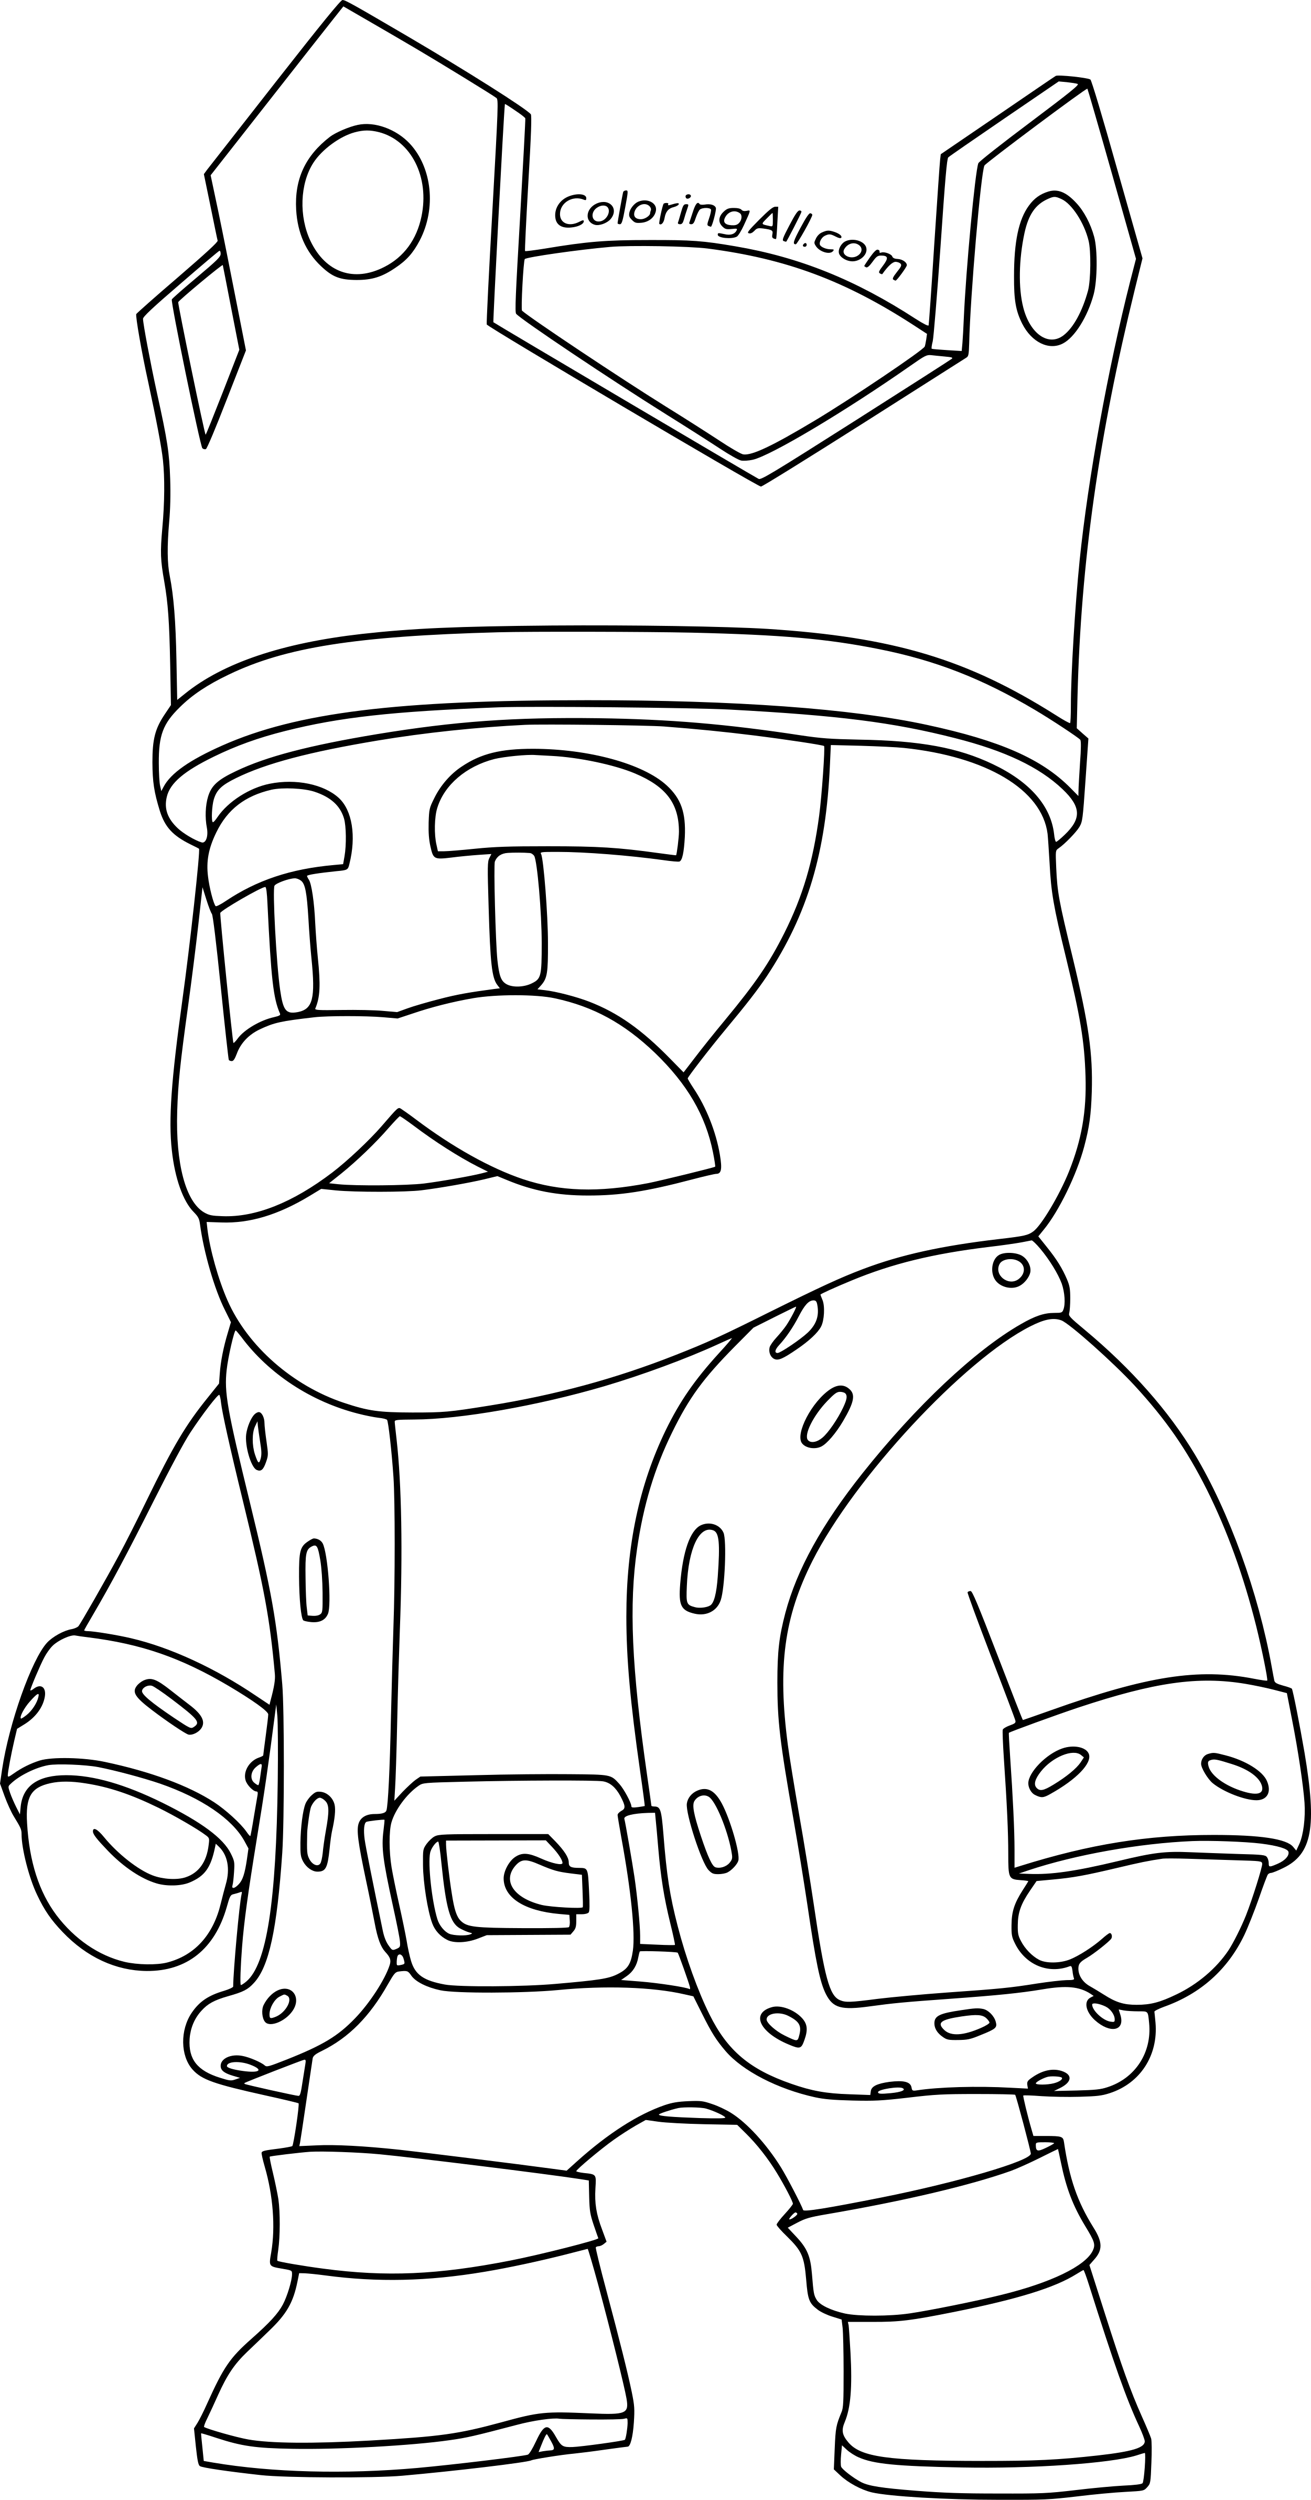
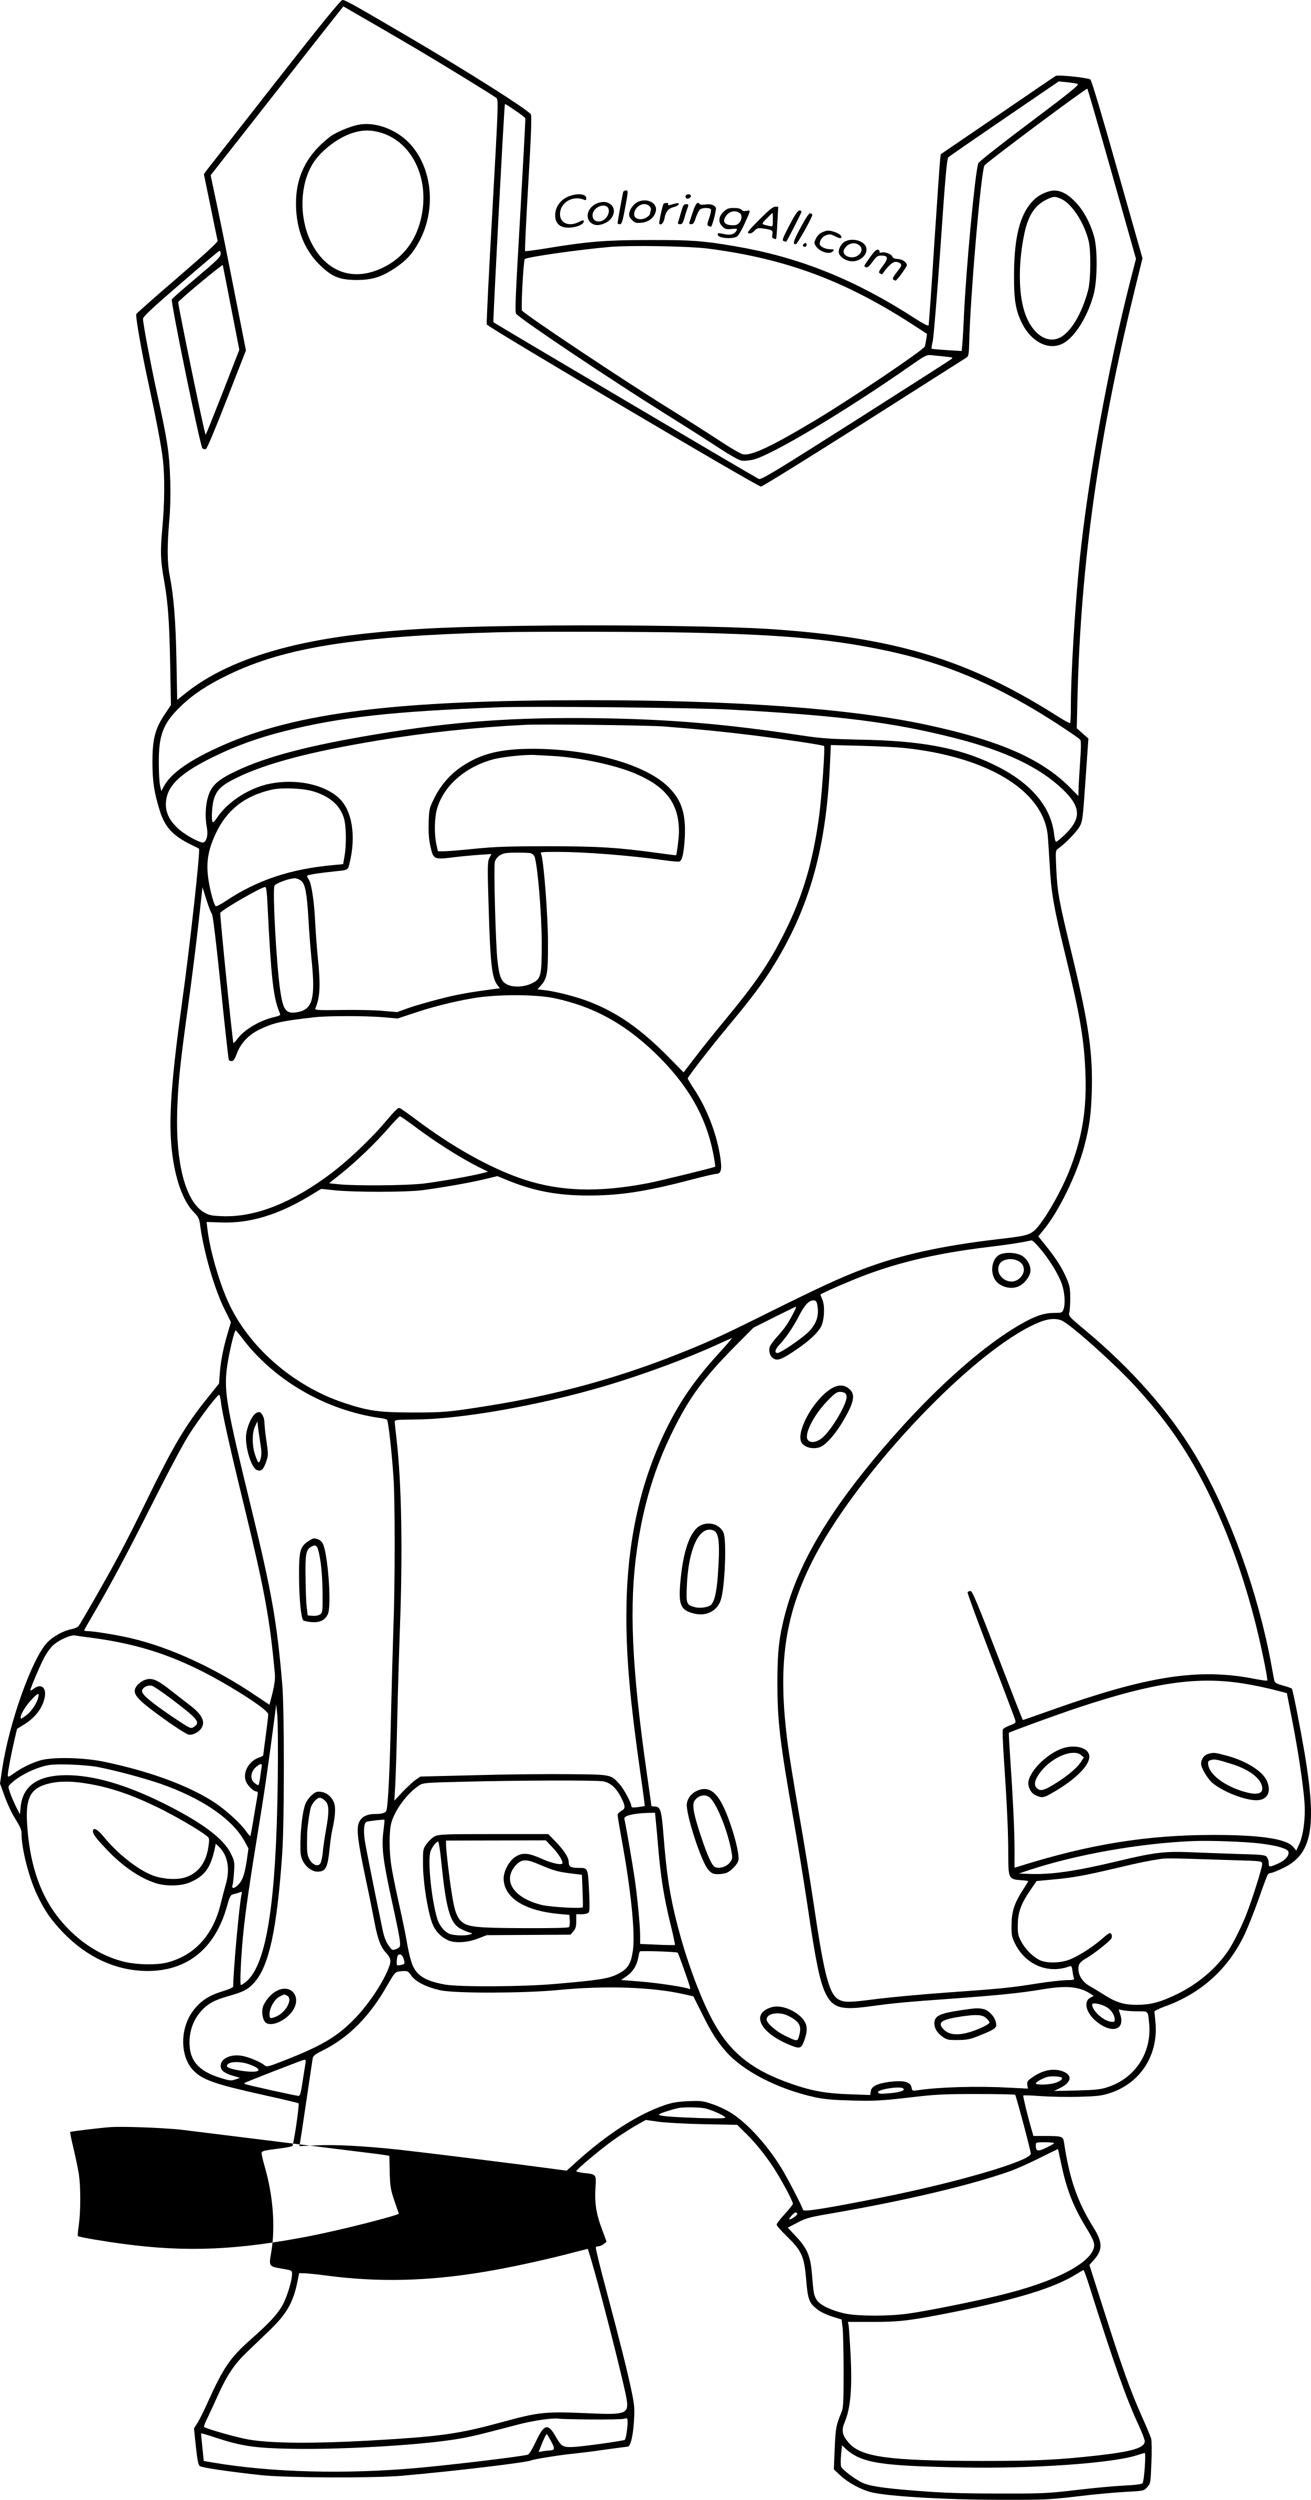
<svg xmlns="http://www.w3.org/2000/svg" version="1.0" viewBox="0 0 1046.991 1995.447" preserveAspectRatio="xMidYMid meet">
  <g transform="translate(-267.78,1997) scale(0.1,-0.1)" fill="#000000" stroke="none">
-     <path d="M4874 19308 c-286 -365 -531 -678 -544 -695 l-24 -33 53 -257 c29 -142 54 -265 57 -274 3 -11 -93 -99 -320 -295 -179 -153 -327 -285 -330 -291 -7 -17 44 -311 95 -541 66 -306 107 -521 118 -624 15 -138 14 -339 -5 -545 -17 -191 -15 -253 16 -427 30 -173 40 -316 47 -662 l6 -322 -49 -73 c-78 -116 -99 -199 -99 -384 1 -158 13 -237 59 -387 41 -130 103 -198 247 -269 35 -17 65 -32 66 -34 12 -9 -74 -787 -132 -1202 -90 -649 -112 -961 -85 -1204 24 -225 90 -409 175 -494 36 -37 44 -52 50 -97 29 -221 116 -522 200 -687 l47 -95 -25 -85 c-35 -116 -57 -228 -64 -325 l-6 -80 -89 -111 c-177 -219 -275 -383 -491 -826 -73 -151 -171 -344 -217 -429 -108 -201 -308 -550 -326 -571 -8 -9 -32 -19 -52 -23 -63 -10 -154 -60 -199 -109 -122 -133 -303 -642 -358 -1008 l-17 -116 37 -102 c20 -55 53 -127 72 -158 57 -93 63 -106 63 -144 0 -117 60 -352 125 -486 57 -121 111 -199 203 -295 192 -201 425 -309 672 -311 320 -2 542 175 638 508 26 93 30 100 58 106 16 4 38 10 48 14 16 7 18 5 13 -16 -17 -69 -66 -605 -67 -736 0 -7 -33 -22 -72 -34 -126 -37 -197 -85 -258 -174 -95 -138 -92 -346 6 -455 73 -81 170 -115 580 -206 142 -31 262 -60 266 -63 9 -7 -39 -332 -50 -342 -4 -3 -50 -12 -102 -19 -120 -15 -138 -19 -143 -33 -2 -7 9 -57 25 -112 67 -231 86 -482 52 -683 -20 -114 -21 -113 91 -132 75 -13 75 -13 75 -44 0 -49 -38 -175 -73 -241 -39 -73 -104 -144 -252 -275 -172 -152 -222 -226 -353 -516 -27 -61 -62 -130 -77 -154 l-28 -44 15 -145 c12 -110 19 -147 32 -156 17 -13 224 -43 486 -72 196 -22 906 -25 1130 -5 410 36 1000 106 1031 123 19 9 236 44 344 54 39 4 147 17 242 31 94 13 177 24 183 24 22 0 42 76 50 194 7 108 5 133 -16 238 -33 160 -96 411 -203 812 -50 186 -88 342 -85 347 3 5 13 9 23 9 11 0 29 8 41 18 l22 18 -35 95 c-48 126 -61 211 -54 331 7 114 9 112 -95 123 -32 4 -58 10 -58 14 0 13 197 178 300 251 52 37 131 88 175 113 l80 45 100 -14 c55 -8 219 -17 365 -20 l265 -5 68 -67 c88 -86 180 -203 249 -317 61 -100 128 -228 128 -246 0 -6 -29 -43 -65 -82 -36 -39 -65 -77 -65 -85 0 -8 38 -51 84 -95 117 -115 136 -157 152 -343 13 -162 24 -189 93 -241 23 -18 76 -43 116 -55 l74 -23 8 -65 c4 -36 8 -193 8 -350 0 -243 -2 -291 -17 -325 -43 -104 -47 -124 -54 -288 l-7 -168 51 -48 c63 -59 168 -116 253 -136 138 -32 590 -59 1009 -59 373 -1 408 1 630 27 129 16 302 32 384 36 149 8 149 8 176 38 26 29 27 34 33 194 4 90 3 178 -2 194 -5 17 -38 96 -74 176 -93 209 -158 391 -297 827 l-122 382 35 40 c72 79 72 141 -3 260 -129 207 -192 389 -235 681 -7 45 -17 49 -147 49 l-97 0 -14 48 c-32 109 -71 271 -67 275 3 3 68 1 145 -5 77 -5 214 -8 305 -5 140 4 176 8 241 29 243 79 387 301 365 561 -4 43 -8 84 -9 89 -1 6 33 23 76 39 293 104 510 298 642 573 29 61 81 192 116 291 34 99 67 186 72 192 5 7 17 13 26 13 9 0 53 17 97 39 231 111 270 326 170 921 -37 215 -92 496 -101 510 -2 4 -34 16 -70 25 -50 14 -66 23 -70 39 -3 12 -12 62 -21 111 -106 591 -341 1240 -613 1694 -210 349 -508 686 -879 995 -123 102 -132 113 -125 136 4 14 8 66 8 115 0 75 -4 101 -26 153 -37 87 -82 160 -161 258 l-68 85 43 53 c122 148 264 441 323 662 42 158 55 253 61 439 9 306 -24 538 -151 1065 -113 465 -124 525 -133 723 -6 138 -6 138 18 155 50 34 142 129 167 171 25 43 27 58 49 375 l23 331 -47 41 -46 41 6 254 c27 1068 169 2072 458 3250 l61 247 -201 708 c-118 420 -206 713 -215 719 -20 15 -260 40 -277 29 -8 -4 -217 -147 -466 -317 l-452 -308 -5 -42 c-3 -23 -24 -328 -47 -677 -22 -349 -43 -641 -45 -647 -2 -8 -40 11 -104 52 -479 311 -927 492 -1440 579 -257 44 -348 51 -690 50 -346 0 -493 -12 -835 -69 -82 -13 -151 -22 -154 -19 -3 2 9 246 26 542 23 386 28 541 20 550 -38 46 -508 343 -987 624 -441 258 -495 288 -517 288 -14 0 -166 -186 -539 -662z m1126 274 c195 -115 610 -369 642 -394 17 -12 15 -61 -32 -902 -28 -490 -48 -897 -45 -906 6 -20 2163 -1295 2190 -1294 11 0 380 229 820 508 440 280 809 514 820 521 18 11 20 24 23 116 8 369 94 1368 122 1418 12 22 814 621 822 613 3 -4 92 -311 197 -682 l191 -676 -45 -174 c-179 -704 -338 -1581 -405 -2233 -37 -366 -70 -909 -70 -1162 0 -73 -3 -134 -6 -137 -3 -3 -53 24 -112 62 -710 449 -1297 625 -2305 690 -324 20 -1080 32 -1722 27 -761 -7 -1110 -22 -1515 -67 -638 -72 -1111 -231 -1416 -478 l-61 -49 -6 316 c-6 317 -22 513 -53 671 -21 104 -22 238 -5 436 9 100 12 216 8 340 -7 210 -21 305 -106 689 -52 239 -111 551 -111 590 0 17 72 85 300 281 165 143 305 261 310 262 6 2 10 -9 10 -25 -1 -24 -27 -50 -191 -188 -105 -88 -195 -167 -199 -175 -10 -19 226 -1169 244 -1188 7 -7 19 -10 28 -7 9 4 77 165 167 397 l153 391 -81 411 c-44 226 -107 541 -140 699 l-61 288 457 582 c251 320 489 623 530 674 l73 92 192 -111 c106 -61 281 -163 388 -226z m5284 -282 c16 -6 -60 -67 -382 -309 -228 -171 -406 -311 -411 -324 -26 -69 -99 -849 -116 -1237 -3 -74 -8 -164 -11 -198 l-6 -64 -116 7 c-65 4 -120 9 -123 11 -4 2 0 30 8 61 7 32 35 370 62 756 37 542 51 701 62 711 8 8 209 147 448 310 l434 296 66 -6 c36 -4 75 -10 85 -14z m-4467 -229 c29 -20 54 -40 56 -46 2 -5 -17 -355 -41 -777 -37 -637 -43 -770 -32 -783 39 -46 754 -525 1205 -807 154 -96 342 -216 418 -266 77 -51 153 -94 173 -98 20 -4 62 -1 93 6 144 32 738 386 1256 748 120 84 133 91 170 87 22 -3 71 -7 109 -11 55 -5 66 -8 55 -18 -8 -7 -353 -228 -767 -491 -660 -419 -756 -477 -775 -468 -29 13 -2110 1242 -2119 1251 -4 5 82 1654 92 1741 0 4 33 -17 107 -68z m1513 -1085 c626 -81 1097 -256 1648 -614 l103 -67 -6 -44 c-4 -24 -9 -50 -12 -57 -11 -29 -592 -420 -878 -591 -339 -203 -503 -281 -572 -270 -18 3 -103 52 -190 110 -87 57 -279 180 -428 272 -363 226 -1086 708 -1148 765 -10 8 11 401 22 412 14 16 437 76 681 97 157 14 632 6 780 -13z m-3806 -475 l65 -333 -132 -339 c-73 -186 -134 -339 -137 -339 -8 0 -223 1045 -219 1058 7 17 353 305 356 296 1 -5 32 -159 67 -343z m3676 -2591 c722 -17 1084 -49 1495 -131 450 -89 823 -234 1245 -484 134 -79 350 -222 365 -240 7 -9 7 -68 -2 -186 -6 -96 -12 -194 -12 -218 l-1 -45 -62 63 c-230 233 -562 379 -1148 505 -603 130 -1526 197 -2710 197 -1522 0 -2321 -98 -2915 -361 -262 -116 -414 -222 -471 -331 l-18 -34 -9 40 c-6 22 -11 105 -11 185 -1 221 33 313 168 445 100 99 219 178 390 260 452 218 1013 307 2151 338 254 7 1190 5 1545 -3z m305 -614 c869 -47 1302 -101 1800 -228 399 -101 673 -231 859 -408 148 -141 152 -234 16 -364 -32 -31 -63 -56 -68 -56 -5 0 -13 28 -16 62 -26 226 -194 418 -489 558 -276 132 -579 188 -1067 196 -236 5 -302 10 -465 34 -597 91 -1052 129 -1620 137 -673 9 -1145 -25 -1765 -127 -543 -90 -885 -179 -1127 -295 -146 -69 -196 -115 -223 -202 -22 -71 -26 -169 -10 -251 13 -69 -9 -127 -43 -116 -55 17 -144 70 -189 112 -83 78 -111 157 -88 252 26 109 137 204 375 320 178 87 355 151 570 205 437 110 852 156 1705 189 256 10 1569 -3 1845 -18z m-525 -135 c271 -21 480 -42 715 -71 264 -33 555 -77 564 -85 9 -10 -18 -396 -39 -554 -49 -369 -131 -645 -279 -940 -121 -240 -224 -392 -472 -692 -84 -101 -193 -237 -242 -302 l-90 -117 -106 108 c-231 236 -419 368 -649 457 -102 39 -263 81 -353 91 l-59 7 30 33 c48 56 55 96 54 339 0 223 -35 670 -55 708 -9 16 0 17 130 17 221 0 573 -28 848 -66 62 -9 119 -14 127 -11 23 9 36 72 43 197 9 195 -30 305 -145 411 -189 173 -622 291 -1067 292 -258 0 -414 -38 -567 -140 -92 -60 -171 -151 -221 -252 -41 -82 -42 -88 -46 -197 -2 -81 2 -135 14 -189 23 -104 29 -107 170 -90 61 8 157 17 213 21 l104 7 -16 -32 c-15 -28 -16 -65 -6 -389 13 -452 26 -568 70 -625 l20 -26 -42 -5 c-203 -27 -296 -43 -443 -81 -93 -24 -207 -57 -253 -74 l-83 -30 -114 10 c-63 6 -211 9 -330 7 -188 -3 -214 -1 -209 12 38 90 43 185 20 406 -8 77 -17 202 -21 279 -7 161 -29 310 -50 342 -8 12 -15 26 -15 31 0 9 92 23 235 38 88 8 92 10 103 57 56 222 23 429 -85 528 -119 109 -343 155 -551 113 -161 -32 -333 -142 -417 -266 -17 -26 -35 -45 -38 -41 -13 12 -7 129 8 181 23 77 62 114 178 171 237 117 585 209 1132 300 372 62 789 106 1175 125 146 7 977 -3 1110 -13z m1915 -171 c660 -69 1104 -333 1149 -686 3 -27 10 -132 16 -234 12 -233 31 -345 130 -750 117 -483 148 -668 157 -950 9 -281 -31 -508 -132 -761 -76 -189 -222 -434 -286 -479 -41 -30 -70 -37 -269 -60 -463 -54 -789 -126 -1090 -240 -180 -68 -338 -141 -744 -342 -387 -193 -503 -246 -753 -344 -479 -189 -962 -320 -1488 -404 -325 -52 -361 -55 -615 -55 -269 1 -349 12 -545 77 -409 136 -770 453 -930 817 -74 168 -141 407 -161 572 l-6 55 118 -4 c226 -8 452 60 703 211 l94 57 116 -12 c154 -15 560 -15 686 1 146 18 374 58 498 87 l107 26 73 -30 c211 -88 405 -125 652 -125 255 0 460 31 829 128 95 25 182 45 194 45 41 0 48 39 29 152 -31 184 -109 380 -211 532 -25 38 -46 73 -46 78 0 11 172 234 300 388 171 205 262 323 332 428 326 494 473 987 504 1691 l7 154 241 -6 c133 -4 286 -11 341 -17z m-2810 -64 c215 -11 501 -71 664 -140 249 -105 351 -240 351 -465 0 -47 -17 -181 -23 -188 -1 -1 -63 7 -137 17 -326 45 -482 55 -885 55 -315 0 -427 -4 -585 -20 -107 -11 -217 -20 -245 -20 l-50 0 -11 50 c-20 83 -17 224 6 296 56 183 230 332 455 390 76 19 265 38 330 32 17 -1 75 -4 130 -7z m-1895 -286 c130 -43 205 -112 235 -213 18 -60 20 -213 4 -303 l-11 -62 -76 -7 c-343 -31 -611 -120 -861 -287 -40 -27 -77 -46 -81 -41 -17 17 -51 149 -61 237 -15 121 4 224 66 351 89 184 229 292 440 341 88 20 262 12 345 -16z m1717 -489 c13 0 29 -11 37 -23 24 -39 60 -450 60 -698 0 -262 -5 -283 -78 -319 -64 -32 -156 -35 -205 -6 -42 25 -57 64 -71 193 -14 133 -31 759 -20 785 16 42 52 66 105 69 47 3 123 3 172 -1z m-1825 -221 c33 -26 46 -92 59 -305 5 -93 16 -235 24 -314 33 -322 11 -407 -110 -430 -93 -17 -116 11 -140 177 -30 207 -62 800 -45 832 11 20 114 58 161 59 15 1 37 -8 51 -19z m-712 -265 c8 -10 34 -222 71 -585 32 -314 61 -575 64 -580 3 -6 14 -10 24 -10 13 0 24 17 40 59 31 85 96 153 185 195 113 53 165 65 436 96 103 12 411 12 549 0 l114 -10 118 39 c149 51 322 95 485 123 187 32 503 32 654 -1 307 -66 551 -199 798 -435 259 -250 405 -500 464 -795 12 -61 20 -112 17 -114 -7 -7 -451 -115 -534 -131 -401 -77 -705 -67 -1002 32 -258 87 -561 256 -852 475 -57 43 -113 82 -123 88 -21 11 -21 12 -153 -141 -99 -114 -274 -278 -393 -369 -317 -241 -614 -359 -877 -349 -87 3 -106 7 -147 30 -148 87 -228 389 -215 808 7 224 23 378 87 840 27 195 64 489 82 652 l33 296 31 -99 c17 -54 37 -106 44 -114z m444 78 c29 -595 46 -752 100 -874 5 -12 -4 -18 -47 -28 -110 -24 -239 -100 -291 -171 -16 -22 -32 -38 -34 -35 -7 7 -110 1029 -105 1038 16 27 327 206 359 207 8 0 14 -44 18 -137z m1164 -1766 c172 -130 364 -252 515 -329 l82 -41 -50 -13 c-87 -22 -325 -64 -460 -81 -139 -17 -545 -20 -684 -6 l-75 8 98 78 c125 101 276 246 378 364 45 51 85 93 89 93 5 0 53 -33 107 -73z m5007 -984 c76 -91 143 -201 172 -279 24 -69 31 -163 13 -208 -9 -24 -14 -26 -73 -26 -80 0 -153 -24 -267 -90 -365 -209 -838 -654 -1264 -1190 -326 -410 -524 -769 -616 -1114 -50 -190 -64 -306 -64 -556 0 -304 19 -470 129 -1095 35 -198 84 -502 110 -675 69 -470 101 -623 149 -718 57 -111 122 -129 353 -97 182 25 275 34 638 60 386 28 561 46 736 75 193 33 296 23 386 -35 l25 -17 -23 -12 c-58 -28 -42 -113 32 -181 123 -111 243 -87 205 40 l-14 45 41 -8 c23 -4 75 -7 115 -7 82 0 77 5 87 -95 23 -234 -111 -440 -334 -511 -54 -18 -98 -22 -246 -26 l-180 -4 53 26 c86 44 96 99 22 129 -74 30 -161 14 -245 -44 -41 -28 -46 -36 -43 -62 l5 -30 -136 7 c-266 15 -579 6 -752 -21 -34 -5 -37 -3 -42 25 -9 44 -64 57 -176 43 -100 -14 -145 -36 -149 -76 l-4 -29 -166 6 c-189 6 -302 27 -463 83 -335 116 -512 266 -654 552 -93 186 -191 458 -255 707 -63 243 -88 404 -114 734 -16 197 -24 221 -73 221 -12 0 -23 3 -23 6 0 4 -16 115 -35 248 -123 859 -145 1354 -79 1806 50 345 139 640 279 925 137 280 249 432 503 689 l147 148 167 84 c92 46 170 84 173 84 8 0 -43 -98 -78 -150 -17 -25 -52 -68 -78 -96 -27 -29 -51 -64 -55 -79 -9 -37 6 -77 36 -92 32 -16 69 0 179 75 99 67 171 134 196 183 26 49 32 164 11 213 -9 21 -16 40 -16 42 0 5 116 58 252 114 322 133 645 212 1088 266 113 13 234 31 270 38 36 7 70 14 77 15 6 0 37 -29 68 -66z m-1781 -444 c18 -90 -5 -159 -75 -226 -57 -54 -218 -163 -241 -163 -27 0 -22 26 12 63 54 58 111 141 157 230 47 91 80 127 118 127 17 0 24 -7 29 -31z m1951 -129 c65 -25 412 -334 583 -519 252 -274 416 -510 578 -832 163 -327 293 -686 394 -1089 44 -177 95 -428 88 -435 -2 -3 -50 4 -107 15 -442 86 -851 22 -1618 -251 -122 -43 -224 -79 -226 -79 -3 0 -93 232 -202 515 -159 412 -202 515 -216 515 -10 0 -20 -4 -24 -10 -3 -5 81 -233 186 -507 106 -274 194 -507 196 -518 4 -17 -5 -24 -45 -38 -28 -10 -53 -25 -56 -34 -3 -8 1 -112 9 -231 25 -366 35 -590 35 -758 0 -198 3 -205 99 -212 33 -2 61 -6 61 -8 0 -2 -20 -34 -44 -71 -68 -106 -89 -172 -90 -278 -1 -80 2 -97 28 -149 84 -171 267 -246 437 -181 13 5 17 -3 22 -37 2 -24 8 -50 11 -58 6 -13 -4 -16 -61 -16 -37 -1 -142 -13 -233 -27 -213 -34 -292 -42 -720 -72 -195 -14 -442 -37 -549 -50 -224 -29 -260 -30 -305 -11 -84 35 -123 178 -211 776 -25 168 -76 485 -115 705 -38 220 -79 470 -90 555 -83 628 -30 1022 196 1470 334 662 1210 1604 1739 1872 113 58 187 72 250 48z m-6550 -132 c218 -294 558 -517 932 -612 57 -15 130 -29 163 -33 33 -3 64 -11 69 -17 10 -13 37 -249 51 -456 13 -184 13 -844 0 -1190 -5 -146 -14 -472 -20 -725 -9 -423 -23 -705 -36 -746 -6 -20 -34 -29 -94 -29 -67 0 -112 -27 -128 -75 -18 -53 -5 -152 58 -450 27 -126 58 -282 70 -345 23 -124 48 -190 84 -230 41 -44 49 -67 35 -108 -37 -114 -159 -302 -276 -423 -137 -142 -256 -214 -546 -329 -145 -57 -159 -61 -175 -47 -27 25 -123 66 -178 76 -91 18 -174 -20 -174 -79 0 -36 27 -58 97 -79 l58 -17 -38 -13 c-34 -12 -47 -10 -120 13 -184 57 -255 148 -245 310 6 86 38 164 94 225 51 57 102 85 214 117 121 34 157 52 206 106 120 130 184 425 226 1038 17 252 17 1147 0 1345 -43 506 -84 737 -258 1450 -183 750 -206 881 -186 1060 11 102 60 315 72 315 3 0 23 -24 45 -52z m3814 -130 c-194 -213 -312 -384 -424 -613 -212 -437 -315 -921 -315 -1488 0 -339 31 -682 110 -1236 22 -151 38 -276 37 -277 -1 -1 -26 -5 -54 -9 -41 -5 -53 -4 -53 7 0 27 -59 137 -96 178 -69 76 -63 75 -399 78 -165 2 -500 -1 -745 -8 l-445 -11 -38 -26 c-20 -14 -67 -58 -104 -96 l-66 -71 6 100 c4 54 12 295 17 534 5 239 15 568 21 730 24 620 14 1168 -26 1520 -8 69 -15 132 -15 142 0 14 17 16 155 17 368 1 989 110 1520 266 298 88 657 220 905 334 58 27 109 49 113 50 4 1 -42 -54 -104 -121z m-3976 -395 c9 -79 68 -347 176 -789 171 -703 213 -926 254 -1377 4 -44 -5 -102 -34 -209 l-9 -36 -108 72 c-325 220 -684 386 -997 459 -110 26 -300 57 -349 57 -14 0 -26 3 -26 6 0 3 31 58 69 122 146 249 276 493 484 907 137 272 245 474 295 550 96 146 220 307 231 301 4 -3 11 -31 14 -63z m-1058 -1873 c422 -53 735 -161 1118 -387 194 -115 317 -203 317 -228 0 -13 -9 -90 -20 -171 -11 -82 -20 -152 -20 -156 0 -3 -15 -11 -33 -17 -78 -26 -129 -112 -108 -182 11 -38 61 -89 87 -89 9 0 12 -8 9 -27 -3 -16 -16 -95 -30 -177 -13 -82 -26 -150 -28 -152 -2 -3 -16 13 -31 35 -45 65 -166 175 -258 235 -205 133 -508 245 -873 322 -168 36 -422 41 -520 11 -73 -23 -145 -59 -207 -103 -42 -30 -48 -31 -48 -15 0 27 27 171 52 278 l22 93 57 35 c91 56 151 137 165 223 12 75 -33 106 -90 61 -14 -11 -26 -16 -26 -11 0 15 79 202 112 263 16 31 46 73 67 93 45 44 145 89 181 81 14 -3 61 -10 105 -15z m9240 -371 c66 -11 167 -32 225 -47 l105 -27 42 -215 c48 -244 89 -520 99 -660 8 -120 -9 -257 -41 -328 l-25 -54 -25 30 c-53 64 -262 95 -635 95 -529 0 -985 -73 -1542 -247 l-48 -15 0 144 c0 152 -13 424 -35 740 -7 105 -12 191 -10 193 7 8 378 143 555 202 610 202 956 252 1335 189z m-9641 -106 c-11 -48 -52 -110 -94 -143 -23 -18 -43 -31 -45 -28 -13 13 26 86 73 138 59 66 76 74 66 33z m1912 -663 c-12 -977 -89 -1468 -250 -1606 -21 -18 -42 -31 -45 -29 -7 8 -2 152 10 305 16 204 46 420 119 870 59 358 93 593 146 1005 l8 60 9 -95 c4 -52 6 -282 3 -510z m-1436 105 c139 -27 356 -85 495 -132 332 -115 577 -281 675 -459 l32 -59 -12 -85 c-17 -116 -34 -168 -66 -201 -34 -36 -59 -39 -49 -6 4 12 9 59 12 105 5 78 4 86 -26 147 -60 122 -235 251 -546 405 -299 147 -552 220 -768 220 -225 0 -346 -84 -364 -250 l-6 -63 -30 59 c-16 32 -38 82 -48 111 -18 53 -18 53 4 74 68 66 198 130 300 149 72 13 295 4 397 -15z m1306 -7 c-3 -18 -8 -57 -12 -85 -4 -29 -10 -53 -14 -53 -4 0 -18 8 -31 19 -35 28 -30 87 10 123 42 37 55 36 47 -4z m2727 -107 c56 -9 102 -48 140 -119 41 -78 42 -99 7 -117 -16 -9 -30 -23 -30 -33 0 -9 14 -91 30 -181 77 -419 112 -761 92 -902 -16 -109 -41 -147 -124 -188 -71 -35 -145 -47 -493 -77 -255 -23 -773 -26 -885 -5 -169 31 -237 78 -270 190 -11 37 -27 109 -35 161 -9 52 -36 183 -60 290 -24 107 -51 240 -60 294 -21 128 -21 290 -1 359 29 101 123 228 216 292 35 24 38 25 370 33 435 11 1042 13 1103 3z m-4133 -16 c189 -29 364 -88 585 -196 123 -60 313 -170 373 -216 33 -24 33 -26 26 -81 -16 -135 -79 -222 -184 -257 -68 -23 -182 -16 -263 15 -117 44 -281 174 -388 305 -53 65 -89 84 -89 46 0 -23 30 -61 119 -154 126 -131 267 -225 390 -261 81 -24 194 -21 262 7 122 51 170 117 204 281 l6 29 24 -23 c71 -67 92 -178 56 -301 -10 -35 -28 -104 -40 -153 -60 -251 -208 -414 -427 -471 -84 -22 -240 -19 -342 5 -207 50 -398 181 -543 372 -140 187 -217 427 -235 734 -13 211 31 286 186 320 76 17 167 17 280 -1z m4554 -287 c3 -29 13 -134 21 -233 20 -232 45 -389 96 -598 23 -92 39 -170 37 -172 -2 -2 -66 -2 -141 2 l-137 6 0 66 c0 81 -23 317 -45 466 -17 115 -73 439 -81 466 -7 25 69 44 188 48 l57 1 5 -52z m-2174 -93 c-17 -133 -4 -235 75 -595 30 -135 56 -265 57 -289 3 -41 1 -45 -29 -58 -32 -13 -33 -13 -62 28 -19 26 -35 66 -45 112 -80 385 -138 675 -146 734 -10 75 -5 129 13 140 10 6 138 21 145 17 2 -1 -2 -41 -8 -89z m7008 -101 c136 -17 216 -42 220 -67 6 -31 -28 -68 -84 -93 -69 -30 -74 -30 -74 4 0 16 -6 37 -14 48 -13 17 -32 20 -228 25 -117 4 -289 10 -383 14 -203 9 -294 -2 -580 -71 -343 -82 -534 -109 -710 -102 l-80 3 80 27 c374 124 881 214 1305 232 142 6 429 -5 548 -20z m-203 -133 c205 -6 210 -6 213 -28 3 -22 -79 -284 -130 -413 -38 -95 -101 -220 -140 -279 -97 -144 -246 -270 -413 -350 -132 -64 -208 -84 -320 -84 -103 0 -166 20 -261 81 -33 21 -83 51 -111 67 -57 31 -93 85 -93 141 0 38 13 54 70 87 54 31 181 132 193 153 10 17 2 44 -12 44 -6 0 -34 -21 -63 -47 -71 -63 -187 -137 -256 -164 -79 -31 -192 -32 -247 -2 -55 29 -112 88 -143 148 -23 43 -27 62 -26 130 1 99 25 167 98 274 l52 76 129 12 c165 15 261 33 515 93 181 43 248 57 365 74 17 2 107 2 200 -1 94 -3 265 -8 380 -12z m-4455 -738 c6 -5 90 -241 97 -272 4 -14 2 -22 -4 -18 -22 14 -251 49 -393 60 l-152 12 46 32 c49 34 80 85 91 148 4 22 10 44 12 48 4 7 294 -2 303 -10z m-2188 -52 c11 -39 10 -39 -28 -47 -28 -5 -29 -4 -28 29 1 19 4 39 8 46 14 22 40 7 48 -28z m60 -130 c33 -49 124 -95 233 -118 121 -26 667 -24 940 2 375 37 757 24 1008 -34 l72 -16 70 -140 c76 -152 112 -209 188 -298 136 -158 417 -303 714 -368 74 -16 147 -22 298 -26 177 -4 228 -2 445 23 218 26 279 29 547 29 166 0 304 -3 308 -6 8 -8 125 -448 125 -470 0 -57 -586 -229 -1188 -349 -443 -88 -625 -117 -630 -101 -14 41 -128 261 -177 340 -115 185 -271 356 -400 436 -38 24 -106 56 -150 70 -73 25 -90 27 -190 23 -85 -4 -128 -11 -190 -32 -212 -73 -452 -226 -701 -450 l-81 -73 -134 18 c-234 32 -1007 128 -1199 149 -280 30 -520 43 -668 35 l-134 -6 6 28 c3 15 26 168 51 338 25 171 48 321 50 336 5 19 21 33 73 58 214 105 382 274 527 531 51 89 60 99 88 103 67 8 72 7 99 -32z m5544 -247 c40 -19 74 -66 74 -103 0 -22 -3 -23 -36 -18 -59 10 -144 89 -144 136 0 17 53 10 106 -15z m-6389 -456 c-3 -18 -13 -84 -23 -145 -13 -89 -20 -113 -32 -113 -20 0 -426 90 -431 96 -2 2 -2 5 0 7 9 8 465 185 478 186 10 1 12 -8 8 -31z m-443 -8 c112 -42 81 -70 -57 -51 -80 11 -127 26 -127 39 0 37 100 43 184 12z m6483 -104 c12 -12 -19 -34 -62 -45 -54 -14 -145 -14 -145 -1 0 10 48 38 90 51 26 9 107 5 117 -5z m-1269 -85 c25 -15 -13 -31 -96 -39 -83 -8 -102 -6 -102 8 0 22 170 49 198 31z m-1573 -162 c60 -16 155 -60 155 -72 0 -7 -68 -8 -202 -4 -230 8 -328 16 -328 28 0 7 89 37 155 52 40 9 181 7 220 -4z m2781 -277 c-2 -4 -32 -21 -66 -37 -66 -32 -80 -28 -80 23 0 21 4 22 76 22 41 0 73 -4 70 -8z m54 -151 c42 -206 95 -346 195 -511 76 -125 82 -146 60 -195 -59 -123 -333 -256 -733 -354 -198 -49 -571 -124 -728 -147 -162 -24 -412 -24 -519 -1 -111 25 -199 67 -225 109 -23 38 -25 50 -38 208 -12 143 -38 204 -130 301 l-63 67 76 40 c65 34 98 44 233 67 615 105 1149 231 1472 346 47 17 150 63 230 103 80 40 146 72 147 72 1 -1 11 -48 23 -105z m-5440 63 c276 -26 1334 -157 1593 -197 l77 -12 3 -130 c3 -115 8 -141 36 -225 18 -52 34 -100 37 -106 5 -13 -466 -132 -701 -178 -582 -114 -992 -132 -1495 -65 -161 21 -359 55 -367 63 -3 3 0 42 7 88 15 104 16 298 1 403 -7 44 -26 137 -43 208 -17 70 -29 129 -26 132 5 5 238 33 323 39 99 6 389 -4 555 -20z m3335 -474 c6 -10 -55 -53 -64 -45 -5 6 39 55 50 55 4 0 11 -4 14 -10z m-1590 -567 c100 -371 210 -814 226 -908 21 -122 -3 -132 -291 -119 -359 16 -405 12 -710 -72 -344 -93 -483 -113 -1045 -145 -463 -26 -798 -23 -977 9 -95 17 -320 81 -350 99 -4 2 7 34 26 71 18 37 57 121 86 186 72 159 129 244 231 342 46 44 126 120 177 170 138 132 191 223 225 390 l14 69 44 -1 c24 -1 98 -8 164 -17 418 -56 816 -47 1267 28 199 33 448 87 653 139 94 24 173 44 176 45 3 0 41 -128 84 -286z m3919 0 c204 -645 298 -909 402 -1132 24 -52 44 -105 44 -118 0 -52 -100 -82 -374 -113 -324 -36 -494 -44 -926 -44 -752 1 -966 31 -1066 147 -52 61 -58 98 -29 166 46 111 60 272 45 551 -6 107 -13 206 -15 220 l-6 26 193 0 c220 -1 312 11 658 80 511 103 803 194 975 302 28 17 53 32 56 32 3 0 23 -53 43 -117z m-3974 -1076 c129 -1 247 1 263 6 26 7 27 7 27 -35 -1 -44 -14 -125 -22 -133 -8 -9 -353 -56 -419 -58 -77 -2 -88 5 -131 80 -63 112 -94 106 -159 -33 -29 -62 -55 -104 -66 -108 -49 -14 -594 -80 -883 -106 -576 -51 -1162 -36 -1630 43 l-75 13 -11 109 c-7 61 -11 111 -10 112 1 1 56 -15 122 -37 202 -66 312 -82 604 -87 365 -7 956 25 1260 69 136 19 196 33 535 122 130 35 293 58 340 49 11 -2 126 -5 255 -6z m-321 -174 c32 -58 30 -72 -9 -73 -8 0 -32 -3 -53 -6 l-38 -7 21 53 c23 59 39 90 45 90 2 0 17 -26 34 -57z m2456 -128 c119 -53 299 -71 825 -81 558 -11 1190 33 1393 96 34 11 64 20 67 20 11 0 -5 -230 -18 -242 -8 -8 -62 -15 -155 -19 -78 -4 -250 -20 -382 -36 -224 -26 -265 -28 -615 -27 -292 0 -437 5 -655 22 -279 22 -378 38 -438 68 -61 31 -156 104 -162 125 -4 12 -4 55 0 96 l7 74 40 -37 c22 -20 64 -47 93 -59z M5535 18973 c-69 -14 -177 -61 -221 -94 -198 -152 -285 -339 -271 -584 11 -185 77 -335 199 -450 91 -86 150 -109 283 -110 124 0 203 24 310 97 90 60 142 118 195 219 133 255 99 581 -80 773 -109 116 -281 178 -415 149z m170 -58 c257 -67 404 -359 339 -672 -38 -185 -141 -325 -297 -404 -243 -124 -468 -45 -589 206 -94 197 -85 458 22 625 68 106 212 212 331 244 71 19 122 19 194 1z M11050 18441 c-65 -20 -113 -54 -155 -112 -82 -111 -119 -287 -119 -564 -1 -192 14 -276 65 -378 75 -149 214 -217 325 -159 94 48 198 214 246 392 30 112 32 358 4 460 -28 103 -81 204 -142 269 -80 87 -148 115 -224 92z m105 -60 c82 -37 181 -188 216 -331 21 -81 18 -317 -4 -400 -45 -165 -117 -297 -196 -357 -119 -91 -267 11 -321 222 -40 154 -36 384 10 597 32 145 86 224 184 269 51 23 61 23 111 0z M10654 9951 c-55 -34 -70 -135 -29 -197 38 -58 131 -82 194 -49 40 20 79 70 87 109 8 44 -18 99 -60 128 -44 32 -149 37 -192 9z m155 -46 c59 -30 61 -100 5 -144 -81 -63 -201 31 -153 120 20 38 97 51 148 24z M9309 8881 c-147 -98 -283 -358 -226 -432 30 -39 104 -51 155 -25 45 23 115 105 172 201 90 153 102 215 49 259 -42 36 -92 35 -150 -3z m119 -33 c19 -19 14 -48 -17 -114 -43 -91 -117 -199 -164 -239 -44 -38 -95 -47 -117 -20 -34 41 43 196 155 312 57 59 76 73 101 73 16 0 35 -5 42 -12z M8273 7794 c-84 -42 -142 -207 -163 -467 -14 -172 6 -213 116 -238 95 -22 180 23 208 109 33 98 48 475 22 537 -28 66 -113 93 -183 59z m102 -40 c46 -18 54 -102 35 -368 -10 -137 -30 -212 -60 -231 -27 -17 -87 -24 -122 -14 -68 18 -71 27 -65 168 12 302 101 487 212 445z M8245 5676 c-45 -20 -76 -59 -82 -103 -10 -81 117 -471 173 -530 27 -28 38 -33 78 -33 26 0 59 6 74 14 35 18 78 65 86 93 17 54 -65 334 -132 458 -57 105 -118 136 -197 101z m103 -56 c60 -56 152 -293 175 -452 5 -31 1 -44 -19 -68 -26 -31 -77 -47 -113 -35 -25 8 -60 82 -116 250 -58 175 -72 249 -50 281 29 45 88 56 123 24z M8841 3948 c-168 -48 -99 -200 136 -298 90 -38 100 -35 125 36 29 81 24 127 -18 174 -62 68 -173 109 -243 88z m132 -69 c91 -46 109 -80 86 -162 -12 -44 -15 -44 -115 5 -70 34 -144 100 -144 128 0 49 99 66 173 29z M10353 3924 c-171 -25 -213 -45 -213 -105 0 -41 24 -79 68 -109 31 -22 46 -25 121 -24 75 1 97 5 179 39 125 50 135 60 122 107 -13 47 -59 93 -101 102 -41 8 -65 7 -176 -10z m203 -65 c13 -12 24 -28 24 -34 0 -7 -30 -26 -67 -42 -141 -62 -241 -68 -294 -17 -61 58 -29 83 137 108 122 18 169 15 200 -15z M4710 8680 c-28 -28 -58 -99 -66 -158 -12 -92 38 -264 83 -285 35 -16 54 0 76 64 18 52 18 59 3 164 -9 61 -16 126 -16 145 0 43 -20 84 -42 88 -9 2 -26 -6 -38 -18z m45 -218 c12 -72 13 -102 5 -134 -13 -48 -21 -42 -46 32 -24 74 -24 173 1 225 l19 40 3 -35 c2 -19 10 -77 18 -128z M5139 7667 c-65 -43 -74 -78 -73 -282 1 -179 16 -331 34 -349 5 -5 33 -11 63 -14 69 -6 113 16 134 66 30 71 -1 483 -42 562 -13 24 -39 39 -71 40 -6 0 -26 -10 -45 -23z m97 -152 c10 -61 17 -162 18 -258 1 -148 0 -159 -19 -173 -12 -9 -36 -14 -60 -12 l-40 3 -7 60 c-5 33 -9 141 -10 240 -3 196 3 228 52 252 37 18 47 2 66 -112z M5168 5641 c-20 -17 -43 -49 -51 -70 -21 -53 -38 -183 -40 -310 -1 -92 2 -112 21 -149 26 -48 73 -82 115 -82 66 0 81 29 97 182 5 54 14 117 19 140 23 100 30 174 21 212 -12 53 -57 96 -107 103 -34 4 -45 1 -75 -26z m107 -46 c32 -31 33 -84 5 -239 -11 -61 -22 -141 -25 -178 -4 -36 -12 -74 -20 -84 -20 -28 -65 -8 -88 39 -18 36 -19 54 -16 207 2 51 21 185 31 208 17 39 49 72 70 72 10 0 30 -11 43 -25z M4895 4082 c-43 -20 -85 -63 -111 -115 -20 -38 -14 -110 12 -138 39 -43 160 6 217 88 76 107 -4 218 -118 165z m76 -42 c48 -26 -9 -133 -88 -167 -47 -19 -53 -17 -53 20 1 51 40 119 80 139 41 21 37 21 61 8z M3824 6556 c-17 -8 -41 -26 -53 -42 -40 -51 -15 -91 119 -193 122 -93 267 -190 293 -197 30 -7 79 17 101 48 38 54 8 113 -94 190 -36 27 -102 79 -147 114 -117 92 -157 107 -219 80z m225 -149 c211 -160 232 -186 177 -222 -24 -16 -28 -14 -159 73 -181 122 -259 187 -255 215 4 27 45 49 78 41 14 -3 85 -51 159 -107z M11160 6013 c-127 -44 -270 -191 -270 -278 0 -36 24 -78 52 -92 52 -26 68 -25 126 8 208 116 331 244 306 317 -19 56 -121 78 -214 45z m151 -52 l23 -19 -27 -41 c-32 -47 -111 -113 -215 -176 -80 -49 -110 -55 -136 -26 -25 27 -13 70 35 131 91 115 256 183 320 131z M12324 5969 c-30 -9 -54 -42 -54 -78 0 -34 53 -122 93 -155 86 -70 256 -136 349 -136 86 0 122 65 84 153 -33 79 -171 165 -333 206 -89 23 -94 23 -139 10z m191 -80 c135 -42 224 -108 241 -176 16 -62 -37 -77 -149 -43 -143 43 -256 125 -277 199 -10 38 -6 46 25 54 26 6 52 0 160 -34z M6150 5312 c-19 -9 -48 -37 -65 -60 -30 -43 -30 -45 -29 -170 1 -138 37 -367 74 -465 21 -57 64 -104 120 -132 54 -28 158 -23 245 11 l70 27 334 2 335 2 23 27 c18 21 23 39 23 82 l0 54 44 0 c25 0 48 6 55 14 8 10 9 59 3 175 -9 180 -9 180 -77 181 -69 0 -85 9 -85 44 0 39 -35 93 -108 169 l-56 57 -436 0 c-394 0 -438 -2 -470 -18z m937 -85 c49 -52 83 -104 83 -128 0 -21 -82 -4 -169 35 -103 47 -154 50 -209 13 -49 -32 -92 -113 -92 -171 1 -154 166 -259 445 -284 l80 -7 3 -44 c2 -24 -1 -48 -7 -54 -6 -6 -138 -9 -366 -8 -389 2 -446 9 -497 58 -33 32 -52 87 -72 218 -20 121 -46 348 -46 391 l0 32 399 1 398 1 50 -53z m-884 -129 c37 -362 69 -476 148 -521 24 -13 58 -28 74 -32 27 -7 28 -8 10 -15 -33 -14 -133 -11 -169 4 -38 16 -79 65 -95 116 -44 141 -77 441 -58 531 7 35 47 89 64 89 5 0 17 -78 26 -172z m784 -12 c110 -47 145 -57 248 -70 l90 -11 5 -125 c3 -69 4 -129 2 -134 -7 -13 -256 1 -327 18 -226 55 -318 195 -208 317 46 50 83 52 190 5z M7655 18438 c-5 -14 -45 -238 -45 -250 0 -4 8 -8 18 -8 15 0 22 21 43 135 24 129 24 135 7 135 -10 0 -21 -6 -23 -12z M7226 18405 c-79 -28 -126 -103 -112 -180 10 -53 54 -78 124 -71 57 5 102 27 102 50 0 11 -8 10 -37 -5 -80 -41 -153 -12 -153 62 0 92 103 153 193 114 13 -5 17 -2 17 13 0 33 -65 42 -134 17z M8154 18409 c-3 -6 -1 -16 4 -21 13 -13 45 8 36 23 -7 12 -31 11 -40 -2z M7775 18360 c-31 -13 -64 -53 -71 -87 -5 -26 -1 -37 21 -59 23 -23 32 -26 77 -22 58 6 104 43 114 95 12 62 -68 104 -141 73z m90 -36 c9 -9 14 -23 11 -31 -3 -8 -6 -19 -6 -24 0 -21 -42 -49 -74 -49 -41 0 -60 21 -52 55 15 58 84 86 121 49z M7444 18346 c-89 -39 -100 -145 -17 -170 35 -11 99 12 127 45 69 82 -8 169 -110 125z m84 -28 c31 -31 -1 -101 -52 -114 -75 -18 -92 76 -21 114 27 15 58 15 73 0z M7977 18343 c-10 -18 -39 -154 -34 -160 15 -14 36 9 42 46 9 52 31 78 74 88 19 5 37 15 39 22 5 14 -12 12 -72 -6 -12 -3 -16 -1 -12 6 4 7 -1 11 -13 11 -11 0 -22 -3 -24 -7z M8211 18278 c-13 -40 -26 -79 -28 -85 -3 -8 3 -13 15 -13 16 0 24 12 37 53 10 28 24 58 33 65 21 16 81 16 88 -1 2 -7 -4 -38 -15 -69 -17 -49 -17 -57 -4 -62 8 -3 16 -6 18 -6 10 0 45 133 40 150 -8 24 -43 35 -90 27 -19 -3 -37 -1 -40 4 -15 24 -33 3 -54 -63z M8116 18273 c-11 -38 -21 -74 -24 -80 -2 -8 4 -13 17 -13 15 0 23 10 31 39 6 22 17 58 25 80 14 40 14 41 -8 41 -19 0 -25 -10 -41 -67z M8741 18216 c-87 -88 -100 -104 -83 -108 14 -4 28 3 44 19 20 22 29 24 71 19 72 -10 80 -15 73 -47 -4 -19 -1 -29 11 -33 9 -4 17 -5 19 -3 2 2 7 60 10 130 l7 127 -24 0 c-18 0 -53 -29 -128 -104z m109 -1 c0 -55 0 -55 -27 -49 -69 15 -68 13 -22 60 24 24 44 44 46 44 2 0 3 -25 3 -55z M8460 18283 c-44 -40 -49 -84 -15 -119 23 -23 32 -26 75 -22 46 5 48 4 39 -14 -15 -28 -50 -38 -95 -27 -52 11 -54 11 -54 -5 0 -26 111 -37 152 -15 11 6 37 48 57 92 57 124 56 121 22 114 -19 -4 -33 -1 -41 8 -8 10 -31 15 -61 15 -39 0 -55 -5 -79 -27z m128 -16 c19 -15 14 -55 -9 -78 -15 -15 -30 -19 -61 -17 -53 4 -69 27 -48 65 26 47 79 60 118 30z M8982 18171 c-52 -99 -60 -120 -46 -125 8 -3 17 -6 20 -6 4 0 117 219 122 238 2 6 -5 12 -15 12 -14 0 -35 -31 -81 -119z M9072 18154 c-59 -110 -66 -134 -39 -134 12 0 132 215 132 235 0 5 -7 11 -15 13 -11 2 -35 -34 -78 -114z M9243 18115 c-20 -8 -39 -28 -49 -49 -16 -33 -16 -36 0 -61 30 -46 111 -70 136 -40 11 13 8 15 -18 15 -37 0 -79 18 -86 36 -8 22 14 61 41 73 33 15 43 14 86 -8 23 -12 39 -15 43 -9 9 14 -14 33 -55 47 -43 14 -58 14 -98 -4z M9432 18045 c-35 -15 -63 -65 -54 -97 7 -27 46 -55 87 -62 71 -14 146 48 131 107 -13 52 -102 80 -164 52z m108 -33 c31 -25 21 -66 -20 -87 -53 -27 -124 10 -101 54 27 49 82 64 121 33z M9097 18023 c-12 -11 -8 -23 8 -23 8 0 15 7 15 15 0 16 -12 20 -23 8z M9626 17917 c-25 -36 -46 -67 -46 -70 0 -3 7 -7 15 -11 10 -4 27 11 51 44 31 43 41 50 69 50 56 0 60 -20 15 -80 -35 -46 -38 -55 -24 -63 8 -5 17 -7 18 -5 45 64 82 98 106 98 15 0 33 -7 40 -15 10 -12 5 -24 -29 -66 -31 -39 -38 -55 -29 -61 7 -4 15 -8 18 -8 10 0 90 109 90 123 0 24 -36 48 -74 50 -24 1 -38 8 -42 19 -6 20 -64 41 -88 32 -11 -4 -16 -2 -14 7 2 7 -4 14 -14 16 -11 3 -31 -17 -62 -60z" />
+     <path d="M4874 19308 c-286 -365 -531 -678 -544 -695 l-24 -33 53 -257 c29 -142 54 -265 57 -274 3 -11 -93 -99 -320 -295 -179 -153 -327 -285 -330 -291 -7 -17 44 -311 95 -541 66 -306 107 -521 118 -624 15 -138 14 -339 -5 -545 -17 -191 -15 -253 16 -427 30 -173 40 -316 47 -662 l6 -322 -49 -73 c-78 -116 -99 -199 -99 -384 1 -158 13 -237 59 -387 41 -130 103 -198 247 -269 35 -17 65 -32 66 -34 12 -9 -74 -787 -132 -1202 -90 -649 -112 -961 -85 -1204 24 -225 90 -409 175 -494 36 -37 44 -52 50 -97 29 -221 116 -522 200 -687 l47 -95 -25 -85 c-35 -116 -57 -228 -64 -325 l-6 -80 -89 -111 c-177 -219 -275 -383 -491 -826 -73 -151 -171 -344 -217 -429 -108 -201 -308 -550 -326 -571 -8 -9 -32 -19 -52 -23 -63 -10 -154 -60 -199 -109 -122 -133 -303 -642 -358 -1008 l-17 -116 37 -102 c20 -55 53 -127 72 -158 57 -93 63 -106 63 -144 0 -117 60 -352 125 -486 57 -121 111 -199 203 -295 192 -201 425 -309 672 -311 320 -2 542 175 638 508 26 93 30 100 58 106 16 4 38 10 48 14 16 7 18 5 13 -16 -17 -69 -66 -605 -67 -736 0 -7 -33 -22 -72 -34 -126 -37 -197 -85 -258 -174 -95 -138 -92 -346 6 -455 73 -81 170 -115 580 -206 142 -31 262 -60 266 -63 9 -7 -39 -332 -50 -342 -4 -3 -50 -12 -102 -19 -120 -15 -138 -19 -143 -33 -2 -7 9 -57 25 -112 67 -231 86 -482 52 -683 -20 -114 -21 -113 91 -132 75 -13 75 -13 75 -44 0 -49 -38 -175 -73 -241 -39 -73 -104 -144 -252 -275 -172 -152 -222 -226 -353 -516 -27 -61 -62 -130 -77 -154 l-28 -44 15 -145 c12 -110 19 -147 32 -156 17 -13 224 -43 486 -72 196 -22 906 -25 1130 -5 410 36 1000 106 1031 123 19 9 236 44 344 54 39 4 147 17 242 31 94 13 177 24 183 24 22 0 42 76 50 194 7 108 5 133 -16 238 -33 160 -96 411 -203 812 -50 186 -88 342 -85 347 3 5 13 9 23 9 11 0 29 8 41 18 l22 18 -35 95 c-48 126 -61 211 -54 331 7 114 9 112 -95 123 -32 4 -58 10 -58 14 0 13 197 178 300 251 52 37 131 88 175 113 l80 45 100 -14 c55 -8 219 -17 365 -20 l265 -5 68 -67 c88 -86 180 -203 249 -317 61 -100 128 -228 128 -246 0 -6 -29 -43 -65 -82 -36 -39 -65 -77 -65 -85 0 -8 38 -51 84 -95 117 -115 136 -157 152 -343 13 -162 24 -189 93 -241 23 -18 76 -43 116 -55 l74 -23 8 -65 c4 -36 8 -193 8 -350 0 -243 -2 -291 -17 -325 -43 -104 -47 -124 -54 -288 l-7 -168 51 -48 c63 -59 168 -116 253 -136 138 -32 590 -59 1009 -59 373 -1 408 1 630 27 129 16 302 32 384 36 149 8 149 8 176 38 26 29 27 34 33 194 4 90 3 178 -2 194 -5 17 -38 96 -74 176 -93 209 -158 391 -297 827 l-122 382 35 40 c72 79 72 141 -3 260 -129 207 -192 389 -235 681 -7 45 -17 49 -147 49 l-97 0 -14 48 c-32 109 -71 271 -67 275 3 3 68 1 145 -5 77 -5 214 -8 305 -5 140 4 176 8 241 29 243 79 387 301 365 561 -4 43 -8 84 -9 89 -1 6 33 23 76 39 293 104 510 298 642 573 29 61 81 192 116 291 34 99 67 186 72 192 5 7 17 13 26 13 9 0 53 17 97 39 231 111 270 326 170 921 -37 215 -92 496 -101 510 -2 4 -34 16 -70 25 -50 14 -66 23 -70 39 -3 12 -12 62 -21 111 -106 591 -341 1240 -613 1694 -210 349 -508 686 -879 995 -123 102 -132 113 -125 136 4 14 8 66 8 115 0 75 -4 101 -26 153 -37 87 -82 160 -161 258 l-68 85 43 53 c122 148 264 441 323 662 42 158 55 253 61 439 9 306 -24 538 -151 1065 -113 465 -124 525 -133 723 -6 138 -6 138 18 155 50 34 142 129 167 171 25 43 27 58 49 375 l23 331 -47 41 -46 41 6 254 c27 1068 169 2072 458 3250 l61 247 -201 708 c-118 420 -206 713 -215 719 -20 15 -260 40 -277 29 -8 -4 -217 -147 -466 -317 l-452 -308 -5 -42 c-3 -23 -24 -328 -47 -677 -22 -349 -43 -641 -45 -647 -2 -8 -40 11 -104 52 -479 311 -927 492 -1440 579 -257 44 -348 51 -690 50 -346 0 -493 -12 -835 -69 -82 -13 -151 -22 -154 -19 -3 2 9 246 26 542 23 386 28 541 20 550 -38 46 -508 343 -987 624 -441 258 -495 288 -517 288 -14 0 -166 -186 -539 -662z m1126 274 c195 -115 610 -369 642 -394 17 -12 15 -61 -32 -902 -28 -490 -48 -897 -45 -906 6 -20 2163 -1295 2190 -1294 11 0 380 229 820 508 440 280 809 514 820 521 18 11 20 24 23 116 8 369 94 1368 122 1418 12 22 814 621 822 613 3 -4 92 -311 197 -682 l191 -676 -45 -174 c-179 -704 -338 -1581 -405 -2233 -37 -366 -70 -909 -70 -1162 0 -73 -3 -134 -6 -137 -3 -3 -53 24 -112 62 -710 449 -1297 625 -2305 690 -324 20 -1080 32 -1722 27 -761 -7 -1110 -22 -1515 -67 -638 -72 -1111 -231 -1416 -478 l-61 -49 -6 316 c-6 317 -22 513 -53 671 -21 104 -22 238 -5 436 9 100 12 216 8 340 -7 210 -21 305 -106 689 -52 239 -111 551 -111 590 0 17 72 85 300 281 165 143 305 261 310 262 6 2 10 -9 10 -25 -1 -24 -27 -50 -191 -188 -105 -88 -195 -167 -199 -175 -10 -19 226 -1169 244 -1188 7 -7 19 -10 28 -7 9 4 77 165 167 397 l153 391 -81 411 c-44 226 -107 541 -140 699 l-61 288 457 582 c251 320 489 623 530 674 l73 92 192 -111 c106 -61 281 -163 388 -226z m5284 -282 c16 -6 -60 -67 -382 -309 -228 -171 -406 -311 -411 -324 -26 -69 -99 -849 -116 -1237 -3 -74 -8 -164 -11 -198 l-6 -64 -116 7 c-65 4 -120 9 -123 11 -4 2 0 30 8 61 7 32 35 370 62 756 37 542 51 701 62 711 8 8 209 147 448 310 l434 296 66 -6 c36 -4 75 -10 85 -14z m-4467 -229 c29 -20 54 -40 56 -46 2 -5 -17 -355 -41 -777 -37 -637 -43 -770 -32 -783 39 -46 754 -525 1205 -807 154 -96 342 -216 418 -266 77 -51 153 -94 173 -98 20 -4 62 -1 93 6 144 32 738 386 1256 748 120 84 133 91 170 87 22 -3 71 -7 109 -11 55 -5 66 -8 55 -18 -8 -7 -353 -228 -767 -491 -660 -419 -756 -477 -775 -468 -29 13 -2110 1242 -2119 1251 -4 5 82 1654 92 1741 0 4 33 -17 107 -68z m1513 -1085 c626 -81 1097 -256 1648 -614 l103 -67 -6 -44 c-4 -24 -9 -50 -12 -57 -11 -29 -592 -420 -878 -591 -339 -203 -503 -281 -572 -270 -18 3 -103 52 -190 110 -87 57 -279 180 -428 272 -363 226 -1086 708 -1148 765 -10 8 11 401 22 412 14 16 437 76 681 97 157 14 632 6 780 -13z m-3806 -475 l65 -333 -132 -339 c-73 -186 -134 -339 -137 -339 -8 0 -223 1045 -219 1058 7 17 353 305 356 296 1 -5 32 -159 67 -343z m3676 -2591 c722 -17 1084 -49 1495 -131 450 -89 823 -234 1245 -484 134 -79 350 -222 365 -240 7 -9 7 -68 -2 -186 -6 -96 -12 -194 -12 -218 l-1 -45 -62 63 c-230 233 -562 379 -1148 505 -603 130 -1526 197 -2710 197 -1522 0 -2321 -98 -2915 -361 -262 -116 -414 -222 -471 -331 l-18 -34 -9 40 c-6 22 -11 105 -11 185 -1 221 33 313 168 445 100 99 219 178 390 260 452 218 1013 307 2151 338 254 7 1190 5 1545 -3z m305 -614 c869 -47 1302 -101 1800 -228 399 -101 673 -231 859 -408 148 -141 152 -234 16 -364 -32 -31 -63 -56 -68 -56 -5 0 -13 28 -16 62 -26 226 -194 418 -489 558 -276 132 -579 188 -1067 196 -236 5 -302 10 -465 34 -597 91 -1052 129 -1620 137 -673 9 -1145 -25 -1765 -127 -543 -90 -885 -179 -1127 -295 -146 -69 -196 -115 -223 -202 -22 -71 -26 -169 -10 -251 13 -69 -9 -127 -43 -116 -55 17 -144 70 -189 112 -83 78 -111 157 -88 252 26 109 137 204 375 320 178 87 355 151 570 205 437 110 852 156 1705 189 256 10 1569 -3 1845 -18z m-525 -135 c271 -21 480 -42 715 -71 264 -33 555 -77 564 -85 9 -10 -18 -396 -39 -554 -49 -369 -131 -645 -279 -940 -121 -240 -224 -392 -472 -692 -84 -101 -193 -237 -242 -302 l-90 -117 -106 108 c-231 236 -419 368 -649 457 -102 39 -263 81 -353 91 l-59 7 30 33 c48 56 55 96 54 339 0 223 -35 670 -55 708 -9 16 0 17 130 17 221 0 573 -28 848 -66 62 -9 119 -14 127 -11 23 9 36 72 43 197 9 195 -30 305 -145 411 -189 173 -622 291 -1067 292 -258 0 -414 -38 -567 -140 -92 -60 -171 -151 -221 -252 -41 -82 -42 -88 -46 -197 -2 -81 2 -135 14 -189 23 -104 29 -107 170 -90 61 8 157 17 213 21 l104 7 -16 -32 c-15 -28 -16 -65 -6 -389 13 -452 26 -568 70 -625 l20 -26 -42 -5 c-203 -27 -296 -43 -443 -81 -93 -24 -207 -57 -253 -74 l-83 -30 -114 10 c-63 6 -211 9 -330 7 -188 -3 -214 -1 -209 12 38 90 43 185 20 406 -8 77 -17 202 -21 279 -7 161 -29 310 -50 342 -8 12 -15 26 -15 31 0 9 92 23 235 38 88 8 92 10 103 57 56 222 23 429 -85 528 -119 109 -343 155 -551 113 -161 -32 -333 -142 -417 -266 -17 -26 -35 -45 -38 -41 -13 12 -7 129 8 181 23 77 62 114 178 171 237 117 585 209 1132 300 372 62 789 106 1175 125 146 7 977 -3 1110 -13z m1915 -171 c660 -69 1104 -333 1149 -686 3 -27 10 -132 16 -234 12 -233 31 -345 130 -750 117 -483 148 -668 157 -950 9 -281 -31 -508 -132 -761 -76 -189 -222 -434 -286 -479 -41 -30 -70 -37 -269 -60 -463 -54 -789 -126 -1090 -240 -180 -68 -338 -141 -744 -342 -387 -193 -503 -246 -753 -344 -479 -189 -962 -320 -1488 -404 -325 -52 -361 -55 -615 -55 -269 1 -349 12 -545 77 -409 136 -770 453 -930 817 -74 168 -141 407 -161 572 l-6 55 118 -4 c226 -8 452 60 703 211 l94 57 116 -12 c154 -15 560 -15 686 1 146 18 374 58 498 87 l107 26 73 -30 c211 -88 405 -125 652 -125 255 0 460 31 829 128 95 25 182 45 194 45 41 0 48 39 29 152 -31 184 -109 380 -211 532 -25 38 -46 73 -46 78 0 11 172 234 300 388 171 205 262 323 332 428 326 494 473 987 504 1691 l7 154 241 -6 c133 -4 286 -11 341 -17z m-2810 -64 c215 -11 501 -71 664 -140 249 -105 351 -240 351 -465 0 -47 -17 -181 -23 -188 -1 -1 -63 7 -137 17 -326 45 -482 55 -885 55 -315 0 -427 -4 -585 -20 -107 -11 -217 -20 -245 -20 l-50 0 -11 50 c-20 83 -17 224 6 296 56 183 230 332 455 390 76 19 265 38 330 32 17 -1 75 -4 130 -7z m-1895 -286 c130 -43 205 -112 235 -213 18 -60 20 -213 4 -303 l-11 -62 -76 -7 c-343 -31 -611 -120 -861 -287 -40 -27 -77 -46 -81 -41 -17 17 -51 149 -61 237 -15 121 4 224 66 351 89 184 229 292 440 341 88 20 262 12 345 -16z m1717 -489 c13 0 29 -11 37 -23 24 -39 60 -450 60 -698 0 -262 -5 -283 -78 -319 -64 -32 -156 -35 -205 -6 -42 25 -57 64 -71 193 -14 133 -31 759 -20 785 16 42 52 66 105 69 47 3 123 3 172 -1z m-1825 -221 c33 -26 46 -92 59 -305 5 -93 16 -235 24 -314 33 -322 11 -407 -110 -430 -93 -17 -116 11 -140 177 -30 207 -62 800 -45 832 11 20 114 58 161 59 15 1 37 -8 51 -19z m-712 -265 c8 -10 34 -222 71 -585 32 -314 61 -575 64 -580 3 -6 14 -10 24 -10 13 0 24 17 40 59 31 85 96 153 185 195 113 53 165 65 436 96 103 12 411 12 549 0 l114 -10 118 39 c149 51 322 95 485 123 187 32 503 32 654 -1 307 -66 551 -199 798 -435 259 -250 405 -500 464 -795 12 -61 20 -112 17 -114 -7 -7 -451 -115 -534 -131 -401 -77 -705 -67 -1002 32 -258 87 -561 256 -852 475 -57 43 -113 82 -123 88 -21 11 -21 12 -153 -141 -99 -114 -274 -278 -393 -369 -317 -241 -614 -359 -877 -349 -87 3 -106 7 -147 30 -148 87 -228 389 -215 808 7 224 23 378 87 840 27 195 64 489 82 652 l33 296 31 -99 c17 -54 37 -106 44 -114z m444 78 c29 -595 46 -752 100 -874 5 -12 -4 -18 -47 -28 -110 -24 -239 -100 -291 -171 -16 -22 -32 -38 -34 -35 -7 7 -110 1029 -105 1038 16 27 327 206 359 207 8 0 14 -44 18 -137z m1164 -1766 c172 -130 364 -252 515 -329 l82 -41 -50 -13 c-87 -22 -325 -64 -460 -81 -139 -17 -545 -20 -684 -6 l-75 8 98 78 c125 101 276 246 378 364 45 51 85 93 89 93 5 0 53 -33 107 -73z m5007 -984 c76 -91 143 -201 172 -279 24 -69 31 -163 13 -208 -9 -24 -14 -26 -73 -26 -80 0 -153 -24 -267 -90 -365 -209 -838 -654 -1264 -1190 -326 -410 -524 -769 -616 -1114 -50 -190 -64 -306 -64 -556 0 -304 19 -470 129 -1095 35 -198 84 -502 110 -675 69 -470 101 -623 149 -718 57 -111 122 -129 353 -97 182 25 275 34 638 60 386 28 561 46 736 75 193 33 296 23 386 -35 l25 -17 -23 -12 c-58 -28 -42 -113 32 -181 123 -111 243 -87 205 40 l-14 45 41 -8 c23 -4 75 -7 115 -7 82 0 77 5 87 -95 23 -234 -111 -440 -334 -511 -54 -18 -98 -22 -246 -26 l-180 -4 53 26 c86 44 96 99 22 129 -74 30 -161 14 -245 -44 -41 -28 -46 -36 -43 -62 l5 -30 -136 7 c-266 15 -579 6 -752 -21 -34 -5 -37 -3 -42 25 -9 44 -64 57 -176 43 -100 -14 -145 -36 -149 -76 l-4 -29 -166 6 c-189 6 -302 27 -463 83 -335 116 -512 266 -654 552 -93 186 -191 458 -255 707 -63 243 -88 404 -114 734 -16 197 -24 221 -73 221 -12 0 -23 3 -23 6 0 4 -16 115 -35 248 -123 859 -145 1354 -79 1806 50 345 139 640 279 925 137 280 249 432 503 689 l147 148 167 84 c92 46 170 84 173 84 8 0 -43 -98 -78 -150 -17 -25 -52 -68 -78 -96 -27 -29 -51 -64 -55 -79 -9 -37 6 -77 36 -92 32 -16 69 0 179 75 99 67 171 134 196 183 26 49 32 164 11 213 -9 21 -16 40 -16 42 0 5 116 58 252 114 322 133 645 212 1088 266 113 13 234 31 270 38 36 7 70 14 77 15 6 0 37 -29 68 -66z m-1781 -444 c18 -90 -5 -159 -75 -226 -57 -54 -218 -163 -241 -163 -27 0 -22 26 12 63 54 58 111 141 157 230 47 91 80 127 118 127 17 0 24 -7 29 -31z m1951 -129 c65 -25 412 -334 583 -519 252 -274 416 -510 578 -832 163 -327 293 -686 394 -1089 44 -177 95 -428 88 -435 -2 -3 -50 4 -107 15 -442 86 -851 22 -1618 -251 -122 -43 -224 -79 -226 -79 -3 0 -93 232 -202 515 -159 412 -202 515 -216 515 -10 0 -20 -4 -24 -10 -3 -5 81 -233 186 -507 106 -274 194 -507 196 -518 4 -17 -5 -24 -45 -38 -28 -10 -53 -25 -56 -34 -3 -8 1 -112 9 -231 25 -366 35 -590 35 -758 0 -198 3 -205 99 -212 33 -2 61 -6 61 -8 0 -2 -20 -34 -44 -71 -68 -106 -89 -172 -90 -278 -1 -80 2 -97 28 -149 84 -171 267 -246 437 -181 13 5 17 -3 22 -37 2 -24 8 -50 11 -58 6 -13 -4 -16 -61 -16 -37 -1 -142 -13 -233 -27 -213 -34 -292 -42 -720 -72 -195 -14 -442 -37 -549 -50 -224 -29 -260 -30 -305 -11 -84 35 -123 178 -211 776 -25 168 -76 485 -115 705 -38 220 -79 470 -90 555 -83 628 -30 1022 196 1470 334 662 1210 1604 1739 1872 113 58 187 72 250 48z m-6550 -132 c218 -294 558 -517 932 -612 57 -15 130 -29 163 -33 33 -3 64 -11 69 -17 10 -13 37 -249 51 -456 13 -184 13 -844 0 -1190 -5 -146 -14 -472 -20 -725 -9 -423 -23 -705 -36 -746 -6 -20 -34 -29 -94 -29 -67 0 -112 -27 -128 -75 -18 -53 -5 -152 58 -450 27 -126 58 -282 70 -345 23 -124 48 -190 84 -230 41 -44 49 -67 35 -108 -37 -114 -159 -302 -276 -423 -137 -142 -256 -214 -546 -329 -145 -57 -159 -61 -175 -47 -27 25 -123 66 -178 76 -91 18 -174 -20 -174 -79 0 -36 27 -58 97 -79 l58 -17 -38 -13 c-34 -12 -47 -10 -120 13 -184 57 -255 148 -245 310 6 86 38 164 94 225 51 57 102 85 214 117 121 34 157 52 206 106 120 130 184 425 226 1038 17 252 17 1147 0 1345 -43 506 -84 737 -258 1450 -183 750 -206 881 -186 1060 11 102 60 315 72 315 3 0 23 -24 45 -52z m3814 -130 c-194 -213 -312 -384 -424 -613 -212 -437 -315 -921 -315 -1488 0 -339 31 -682 110 -1236 22 -151 38 -276 37 -277 -1 -1 -26 -5 -54 -9 -41 -5 -53 -4 -53 7 0 27 -59 137 -96 178 -69 76 -63 75 -399 78 -165 2 -500 -1 -745 -8 l-445 -11 -38 -26 c-20 -14 -67 -58 -104 -96 l-66 -71 6 100 c4 54 12 295 17 534 5 239 15 568 21 730 24 620 14 1168 -26 1520 -8 69 -15 132 -15 142 0 14 17 16 155 17 368 1 989 110 1520 266 298 88 657 220 905 334 58 27 109 49 113 50 4 1 -42 -54 -104 -121z m-3976 -395 c9 -79 68 -347 176 -789 171 -703 213 -926 254 -1377 4 -44 -5 -102 -34 -209 l-9 -36 -108 72 c-325 220 -684 386 -997 459 -110 26 -300 57 -349 57 -14 0 -26 3 -26 6 0 3 31 58 69 122 146 249 276 493 484 907 137 272 245 474 295 550 96 146 220 307 231 301 4 -3 11 -31 14 -63z m-1058 -1873 c422 -53 735 -161 1118 -387 194 -115 317 -203 317 -228 0 -13 -9 -90 -20 -171 -11 -82 -20 -152 -20 -156 0 -3 -15 -11 -33 -17 -78 -26 -129 -112 -108 -182 11 -38 61 -89 87 -89 9 0 12 -8 9 -27 -3 -16 -16 -95 -30 -177 -13 -82 -26 -150 -28 -152 -2 -3 -16 13 -31 35 -45 65 -166 175 -258 235 -205 133 -508 245 -873 322 -168 36 -422 41 -520 11 -73 -23 -145 -59 -207 -103 -42 -30 -48 -31 -48 -15 0 27 27 171 52 278 l22 93 57 35 c91 56 151 137 165 223 12 75 -33 106 -90 61 -14 -11 -26 -16 -26 -11 0 15 79 202 112 263 16 31 46 73 67 93 45 44 145 89 181 81 14 -3 61 -10 105 -15z m9240 -371 c66 -11 167 -32 225 -47 l105 -27 42 -215 c48 -244 89 -520 99 -660 8 -120 -9 -257 -41 -328 l-25 -54 -25 30 c-53 64 -262 95 -635 95 -529 0 -985 -73 -1542 -247 l-48 -15 0 144 c0 152 -13 424 -35 740 -7 105 -12 191 -10 193 7 8 378 143 555 202 610 202 956 252 1335 189z m-9641 -106 c-11 -48 -52 -110 -94 -143 -23 -18 -43 -31 -45 -28 -13 13 26 86 73 138 59 66 76 74 66 33z m1912 -663 c-12 -977 -89 -1468 -250 -1606 -21 -18 -42 -31 -45 -29 -7 8 -2 152 10 305 16 204 46 420 119 870 59 358 93 593 146 1005 l8 60 9 -95 c4 -52 6 -282 3 -510z m-1436 105 c139 -27 356 -85 495 -132 332 -115 577 -281 675 -459 l32 -59 -12 -85 c-17 -116 -34 -168 -66 -201 -34 -36 -59 -39 -49 -6 4 12 9 59 12 105 5 78 4 86 -26 147 -60 122 -235 251 -546 405 -299 147 -552 220 -768 220 -225 0 -346 -84 -364 -250 l-6 -63 -30 59 c-16 32 -38 82 -48 111 -18 53 -18 53 4 74 68 66 198 130 300 149 72 13 295 4 397 -15z m1306 -7 c-3 -18 -8 -57 -12 -85 -4 -29 -10 -53 -14 -53 -4 0 -18 8 -31 19 -35 28 -30 87 10 123 42 37 55 36 47 -4z m2727 -107 c56 -9 102 -48 140 -119 41 -78 42 -99 7 -117 -16 -9 -30 -23 -30 -33 0 -9 14 -91 30 -181 77 -419 112 -761 92 -902 -16 -109 -41 -147 -124 -188 -71 -35 -145 -47 -493 -77 -255 -23 -773 -26 -885 -5 -169 31 -237 78 -270 190 -11 37 -27 109 -35 161 -9 52 -36 183 -60 290 -24 107 -51 240 -60 294 -21 128 -21 290 -1 359 29 101 123 228 216 292 35 24 38 25 370 33 435 11 1042 13 1103 3z m-4133 -16 c189 -29 364 -88 585 -196 123 -60 313 -170 373 -216 33 -24 33 -26 26 -81 -16 -135 -79 -222 -184 -257 -68 -23 -182 -16 -263 15 -117 44 -281 174 -388 305 -53 65 -89 84 -89 46 0 -23 30 -61 119 -154 126 -131 267 -225 390 -261 81 -24 194 -21 262 7 122 51 170 117 204 281 l6 29 24 -23 c71 -67 92 -178 56 -301 -10 -35 -28 -104 -40 -153 -60 -251 -208 -414 -427 -471 -84 -22 -240 -19 -342 5 -207 50 -398 181 -543 372 -140 187 -217 427 -235 734 -13 211 31 286 186 320 76 17 167 17 280 -1z m4554 -287 c3 -29 13 -134 21 -233 20 -232 45 -389 96 -598 23 -92 39 -170 37 -172 -2 -2 -66 -2 -141 2 l-137 6 0 66 c0 81 -23 317 -45 466 -17 115 -73 439 -81 466 -7 25 69 44 188 48 l57 1 5 -52z m-2174 -93 c-17 -133 -4 -235 75 -595 30 -135 56 -265 57 -289 3 -41 1 -45 -29 -58 -32 -13 -33 -13 -62 28 -19 26 -35 66 -45 112 -80 385 -138 675 -146 734 -10 75 -5 129 13 140 10 6 138 21 145 17 2 -1 -2 -41 -8 -89z m7008 -101 c136 -17 216 -42 220 -67 6 -31 -28 -68 -84 -93 -69 -30 -74 -30 -74 4 0 16 -6 37 -14 48 -13 17 -32 20 -228 25 -117 4 -289 10 -383 14 -203 9 -294 -2 -580 -71 -343 -82 -534 -109 -710 -102 l-80 3 80 27 c374 124 881 214 1305 232 142 6 429 -5 548 -20z m-203 -133 c205 -6 210 -6 213 -28 3 -22 -79 -284 -130 -413 -38 -95 -101 -220 -140 -279 -97 -144 -246 -270 -413 -350 -132 -64 -208 -84 -320 -84 -103 0 -166 20 -261 81 -33 21 -83 51 -111 67 -57 31 -93 85 -93 141 0 38 13 54 70 87 54 31 181 132 193 153 10 17 2 44 -12 44 -6 0 -34 -21 -63 -47 -71 -63 -187 -137 -256 -164 -79 -31 -192 -32 -247 -2 -55 29 -112 88 -143 148 -23 43 -27 62 -26 130 1 99 25 167 98 274 l52 76 129 12 c165 15 261 33 515 93 181 43 248 57 365 74 17 2 107 2 200 -1 94 -3 265 -8 380 -12z m-4455 -738 c6 -5 90 -241 97 -272 4 -14 2 -22 -4 -18 -22 14 -251 49 -393 60 l-152 12 46 32 c49 34 80 85 91 148 4 22 10 44 12 48 4 7 294 -2 303 -10z m-2188 -52 c11 -39 10 -39 -28 -47 -28 -5 -29 -4 -28 29 1 19 4 39 8 46 14 22 40 7 48 -28z m60 -130 c33 -49 124 -95 233 -118 121 -26 667 -24 940 2 375 37 757 24 1008 -34 l72 -16 70 -140 c76 -152 112 -209 188 -298 136 -158 417 -303 714 -368 74 -16 147 -22 298 -26 177 -4 228 -2 445 23 218 26 279 29 547 29 166 0 304 -3 308 -6 8 -8 125 -448 125 -470 0 -57 -586 -229 -1188 -349 -443 -88 -625 -117 -630 -101 -14 41 -128 261 -177 340 -115 185 -271 356 -400 436 -38 24 -106 56 -150 70 -73 25 -90 27 -190 23 -85 -4 -128 -11 -190 -32 -212 -73 -452 -226 -701 -450 l-81 -73 -134 18 c-234 32 -1007 128 -1199 149 -280 30 -520 43 -668 35 l-134 -6 6 28 c3 15 26 168 51 338 25 171 48 321 50 336 5 19 21 33 73 58 214 105 382 274 527 531 51 89 60 99 88 103 67 8 72 7 99 -32z m5544 -247 c40 -19 74 -66 74 -103 0 -22 -3 -23 -36 -18 -59 10 -144 89 -144 136 0 17 53 10 106 -15z m-6389 -456 c-3 -18 -13 -84 -23 -145 -13 -89 -20 -113 -32 -113 -20 0 -426 90 -431 96 -2 2 -2 5 0 7 9 8 465 185 478 186 10 1 12 -8 8 -31z m-443 -8 c112 -42 81 -70 -57 -51 -80 11 -127 26 -127 39 0 37 100 43 184 12z m6483 -104 c12 -12 -19 -34 -62 -45 -54 -14 -145 -14 -145 -1 0 10 48 38 90 51 26 9 107 5 117 -5z m-1269 -85 c25 -15 -13 -31 -96 -39 -83 -8 -102 -6 -102 8 0 22 170 49 198 31z m-1573 -162 c60 -16 155 -60 155 -72 0 -7 -68 -8 -202 -4 -230 8 -328 16 -328 28 0 7 89 37 155 52 40 9 181 7 220 -4z m2781 -277 c-2 -4 -32 -21 -66 -37 -66 -32 -80 -28 -80 23 0 21 4 22 76 22 41 0 73 -4 70 -8z m54 -151 c42 -206 95 -346 195 -511 76 -125 82 -146 60 -195 -59 -123 -333 -256 -733 -354 -198 -49 -571 -124 -728 -147 -162 -24 -412 -24 -519 -1 -111 25 -199 67 -225 109 -23 38 -25 50 -38 208 -12 143 -38 204 -130 301 l-63 67 76 40 c65 34 98 44 233 67 615 105 1149 231 1472 346 47 17 150 63 230 103 80 40 146 72 147 72 1 -1 11 -48 23 -105z m-5440 63 l77 -12 3 -130 c3 -115 8 -141 36 -225 18 -52 34 -100 37 -106 5 -13 -466 -132 -701 -178 -582 -114 -992 -132 -1495 -65 -161 21 -359 55 -367 63 -3 3 0 42 7 88 15 104 16 298 1 403 -7 44 -26 137 -43 208 -17 70 -29 129 -26 132 5 5 238 33 323 39 99 6 389 -4 555 -20z m3335 -474 c6 -10 -55 -53 -64 -45 -5 6 39 55 50 55 4 0 11 -4 14 -10z m-1590 -567 c100 -371 210 -814 226 -908 21 -122 -3 -132 -291 -119 -359 16 -405 12 -710 -72 -344 -93 -483 -113 -1045 -145 -463 -26 -798 -23 -977 9 -95 17 -320 81 -350 99 -4 2 7 34 26 71 18 37 57 121 86 186 72 159 129 244 231 342 46 44 126 120 177 170 138 132 191 223 225 390 l14 69 44 -1 c24 -1 98 -8 164 -17 418 -56 816 -47 1267 28 199 33 448 87 653 139 94 24 173 44 176 45 3 0 41 -128 84 -286z m3919 0 c204 -645 298 -909 402 -1132 24 -52 44 -105 44 -118 0 -52 -100 -82 -374 -113 -324 -36 -494 -44 -926 -44 -752 1 -966 31 -1066 147 -52 61 -58 98 -29 166 46 111 60 272 45 551 -6 107 -13 206 -15 220 l-6 26 193 0 c220 -1 312 11 658 80 511 103 803 194 975 302 28 17 53 32 56 32 3 0 23 -53 43 -117z m-3974 -1076 c129 -1 247 1 263 6 26 7 27 7 27 -35 -1 -44 -14 -125 -22 -133 -8 -9 -353 -56 -419 -58 -77 -2 -88 5 -131 80 -63 112 -94 106 -159 -33 -29 -62 -55 -104 -66 -108 -49 -14 -594 -80 -883 -106 -576 -51 -1162 -36 -1630 43 l-75 13 -11 109 c-7 61 -11 111 -10 112 1 1 56 -15 122 -37 202 -66 312 -82 604 -87 365 -7 956 25 1260 69 136 19 196 33 535 122 130 35 293 58 340 49 11 -2 126 -5 255 -6z m-321 -174 c32 -58 30 -72 -9 -73 -8 0 -32 -3 -53 -6 l-38 -7 21 53 c23 59 39 90 45 90 2 0 17 -26 34 -57z m2456 -128 c119 -53 299 -71 825 -81 558 -11 1190 33 1393 96 34 11 64 20 67 20 11 0 -5 -230 -18 -242 -8 -8 -62 -15 -155 -19 -78 -4 -250 -20 -382 -36 -224 -26 -265 -28 -615 -27 -292 0 -437 5 -655 22 -279 22 -378 38 -438 68 -61 31 -156 104 -162 125 -4 12 -4 55 0 96 l7 74 40 -37 c22 -20 64 -47 93 -59z M5535 18973 c-69 -14 -177 -61 -221 -94 -198 -152 -285 -339 -271 -584 11 -185 77 -335 199 -450 91 -86 150 -109 283 -110 124 0 203 24 310 97 90 60 142 118 195 219 133 255 99 581 -80 773 -109 116 -281 178 -415 149z m170 -58 c257 -67 404 -359 339 -672 -38 -185 -141 -325 -297 -404 -243 -124 -468 -45 -589 206 -94 197 -85 458 22 625 68 106 212 212 331 244 71 19 122 19 194 1z M11050 18441 c-65 -20 -113 -54 -155 -112 -82 -111 -119 -287 -119 -564 -1 -192 14 -276 65 -378 75 -149 214 -217 325 -159 94 48 198 214 246 392 30 112 32 358 4 460 -28 103 -81 204 -142 269 -80 87 -148 115 -224 92z m105 -60 c82 -37 181 -188 216 -331 21 -81 18 -317 -4 -400 -45 -165 -117 -297 -196 -357 -119 -91 -267 11 -321 222 -40 154 -36 384 10 597 32 145 86 224 184 269 51 23 61 23 111 0z M10654 9951 c-55 -34 -70 -135 -29 -197 38 -58 131 -82 194 -49 40 20 79 70 87 109 8 44 -18 99 -60 128 -44 32 -149 37 -192 9z m155 -46 c59 -30 61 -100 5 -144 -81 -63 -201 31 -153 120 20 38 97 51 148 24z M9309 8881 c-147 -98 -283 -358 -226 -432 30 -39 104 -51 155 -25 45 23 115 105 172 201 90 153 102 215 49 259 -42 36 -92 35 -150 -3z m119 -33 c19 -19 14 -48 -17 -114 -43 -91 -117 -199 -164 -239 -44 -38 -95 -47 -117 -20 -34 41 43 196 155 312 57 59 76 73 101 73 16 0 35 -5 42 -12z M8273 7794 c-84 -42 -142 -207 -163 -467 -14 -172 6 -213 116 -238 95 -22 180 23 208 109 33 98 48 475 22 537 -28 66 -113 93 -183 59z m102 -40 c46 -18 54 -102 35 -368 -10 -137 -30 -212 -60 -231 -27 -17 -87 -24 -122 -14 -68 18 -71 27 -65 168 12 302 101 487 212 445z M8245 5676 c-45 -20 -76 -59 -82 -103 -10 -81 117 -471 173 -530 27 -28 38 -33 78 -33 26 0 59 6 74 14 35 18 78 65 86 93 17 54 -65 334 -132 458 -57 105 -118 136 -197 101z m103 -56 c60 -56 152 -293 175 -452 5 -31 1 -44 -19 -68 -26 -31 -77 -47 -113 -35 -25 8 -60 82 -116 250 -58 175 -72 249 -50 281 29 45 88 56 123 24z M8841 3948 c-168 -48 -99 -200 136 -298 90 -38 100 -35 125 36 29 81 24 127 -18 174 -62 68 -173 109 -243 88z m132 -69 c91 -46 109 -80 86 -162 -12 -44 -15 -44 -115 5 -70 34 -144 100 -144 128 0 49 99 66 173 29z M10353 3924 c-171 -25 -213 -45 -213 -105 0 -41 24 -79 68 -109 31 -22 46 -25 121 -24 75 1 97 5 179 39 125 50 135 60 122 107 -13 47 -59 93 -101 102 -41 8 -65 7 -176 -10z m203 -65 c13 -12 24 -28 24 -34 0 -7 -30 -26 -67 -42 -141 -62 -241 -68 -294 -17 -61 58 -29 83 137 108 122 18 169 15 200 -15z M4710 8680 c-28 -28 -58 -99 -66 -158 -12 -92 38 -264 83 -285 35 -16 54 0 76 64 18 52 18 59 3 164 -9 61 -16 126 -16 145 0 43 -20 84 -42 88 -9 2 -26 -6 -38 -18z m45 -218 c12 -72 13 -102 5 -134 -13 -48 -21 -42 -46 32 -24 74 -24 173 1 225 l19 40 3 -35 c2 -19 10 -77 18 -128z M5139 7667 c-65 -43 -74 -78 -73 -282 1 -179 16 -331 34 -349 5 -5 33 -11 63 -14 69 -6 113 16 134 66 30 71 -1 483 -42 562 -13 24 -39 39 -71 40 -6 0 -26 -10 -45 -23z m97 -152 c10 -61 17 -162 18 -258 1 -148 0 -159 -19 -173 -12 -9 -36 -14 -60 -12 l-40 3 -7 60 c-5 33 -9 141 -10 240 -3 196 3 228 52 252 37 18 47 2 66 -112z M5168 5641 c-20 -17 -43 -49 -51 -70 -21 -53 -38 -183 -40 -310 -1 -92 2 -112 21 -149 26 -48 73 -82 115 -82 66 0 81 29 97 182 5 54 14 117 19 140 23 100 30 174 21 212 -12 53 -57 96 -107 103 -34 4 -45 1 -75 -26z m107 -46 c32 -31 33 -84 5 -239 -11 -61 -22 -141 -25 -178 -4 -36 -12 -74 -20 -84 -20 -28 -65 -8 -88 39 -18 36 -19 54 -16 207 2 51 21 185 31 208 17 39 49 72 70 72 10 0 30 -11 43 -25z M4895 4082 c-43 -20 -85 -63 -111 -115 -20 -38 -14 -110 12 -138 39 -43 160 6 217 88 76 107 -4 218 -118 165z m76 -42 c48 -26 -9 -133 -88 -167 -47 -19 -53 -17 -53 20 1 51 40 119 80 139 41 21 37 21 61 8z M3824 6556 c-17 -8 -41 -26 -53 -42 -40 -51 -15 -91 119 -193 122 -93 267 -190 293 -197 30 -7 79 17 101 48 38 54 8 113 -94 190 -36 27 -102 79 -147 114 -117 92 -157 107 -219 80z m225 -149 c211 -160 232 -186 177 -222 -24 -16 -28 -14 -159 73 -181 122 -259 187 -255 215 4 27 45 49 78 41 14 -3 85 -51 159 -107z M11160 6013 c-127 -44 -270 -191 -270 -278 0 -36 24 -78 52 -92 52 -26 68 -25 126 8 208 116 331 244 306 317 -19 56 -121 78 -214 45z m151 -52 l23 -19 -27 -41 c-32 -47 -111 -113 -215 -176 -80 -49 -110 -55 -136 -26 -25 27 -13 70 35 131 91 115 256 183 320 131z M12324 5969 c-30 -9 -54 -42 -54 -78 0 -34 53 -122 93 -155 86 -70 256 -136 349 -136 86 0 122 65 84 153 -33 79 -171 165 -333 206 -89 23 -94 23 -139 10z m191 -80 c135 -42 224 -108 241 -176 16 -62 -37 -77 -149 -43 -143 43 -256 125 -277 199 -10 38 -6 46 25 54 26 6 52 0 160 -34z M6150 5312 c-19 -9 -48 -37 -65 -60 -30 -43 -30 -45 -29 -170 1 -138 37 -367 74 -465 21 -57 64 -104 120 -132 54 -28 158 -23 245 11 l70 27 334 2 335 2 23 27 c18 21 23 39 23 82 l0 54 44 0 c25 0 48 6 55 14 8 10 9 59 3 175 -9 180 -9 180 -77 181 -69 0 -85 9 -85 44 0 39 -35 93 -108 169 l-56 57 -436 0 c-394 0 -438 -2 -470 -18z m937 -85 c49 -52 83 -104 83 -128 0 -21 -82 -4 -169 35 -103 47 -154 50 -209 13 -49 -32 -92 -113 -92 -171 1 -154 166 -259 445 -284 l80 -7 3 -44 c2 -24 -1 -48 -7 -54 -6 -6 -138 -9 -366 -8 -389 2 -446 9 -497 58 -33 32 -52 87 -72 218 -20 121 -46 348 -46 391 l0 32 399 1 398 1 50 -53z m-884 -129 c37 -362 69 -476 148 -521 24 -13 58 -28 74 -32 27 -7 28 -8 10 -15 -33 -14 -133 -11 -169 4 -38 16 -79 65 -95 116 -44 141 -77 441 -58 531 7 35 47 89 64 89 5 0 17 -78 26 -172z m784 -12 c110 -47 145 -57 248 -70 l90 -11 5 -125 c3 -69 4 -129 2 -134 -7 -13 -256 1 -327 18 -226 55 -318 195 -208 317 46 50 83 52 190 5z M7655 18438 c-5 -14 -45 -238 -45 -250 0 -4 8 -8 18 -8 15 0 22 21 43 135 24 129 24 135 7 135 -10 0 -21 -6 -23 -12z M7226 18405 c-79 -28 -126 -103 -112 -180 10 -53 54 -78 124 -71 57 5 102 27 102 50 0 11 -8 10 -37 -5 -80 -41 -153 -12 -153 62 0 92 103 153 193 114 13 -5 17 -2 17 13 0 33 -65 42 -134 17z M8154 18409 c-3 -6 -1 -16 4 -21 13 -13 45 8 36 23 -7 12 -31 11 -40 -2z M7775 18360 c-31 -13 -64 -53 -71 -87 -5 -26 -1 -37 21 -59 23 -23 32 -26 77 -22 58 6 104 43 114 95 12 62 -68 104 -141 73z m90 -36 c9 -9 14 -23 11 -31 -3 -8 -6 -19 -6 -24 0 -21 -42 -49 -74 -49 -41 0 -60 21 -52 55 15 58 84 86 121 49z M7444 18346 c-89 -39 -100 -145 -17 -170 35 -11 99 12 127 45 69 82 -8 169 -110 125z m84 -28 c31 -31 -1 -101 -52 -114 -75 -18 -92 76 -21 114 27 15 58 15 73 0z M7977 18343 c-10 -18 -39 -154 -34 -160 15 -14 36 9 42 46 9 52 31 78 74 88 19 5 37 15 39 22 5 14 -12 12 -72 -6 -12 -3 -16 -1 -12 6 4 7 -1 11 -13 11 -11 0 -22 -3 -24 -7z M8211 18278 c-13 -40 -26 -79 -28 -85 -3 -8 3 -13 15 -13 16 0 24 12 37 53 10 28 24 58 33 65 21 16 81 16 88 -1 2 -7 -4 -38 -15 -69 -17 -49 -17 -57 -4 -62 8 -3 16 -6 18 -6 10 0 45 133 40 150 -8 24 -43 35 -90 27 -19 -3 -37 -1 -40 4 -15 24 -33 3 -54 -63z M8116 18273 c-11 -38 -21 -74 -24 -80 -2 -8 4 -13 17 -13 15 0 23 10 31 39 6 22 17 58 25 80 14 40 14 41 -8 41 -19 0 -25 -10 -41 -67z M8741 18216 c-87 -88 -100 -104 -83 -108 14 -4 28 3 44 19 20 22 29 24 71 19 72 -10 80 -15 73 -47 -4 -19 -1 -29 11 -33 9 -4 17 -5 19 -3 2 2 7 60 10 130 l7 127 -24 0 c-18 0 -53 -29 -128 -104z m109 -1 c0 -55 0 -55 -27 -49 -69 15 -68 13 -22 60 24 24 44 44 46 44 2 0 3 -25 3 -55z M8460 18283 c-44 -40 -49 -84 -15 -119 23 -23 32 -26 75 -22 46 5 48 4 39 -14 -15 -28 -50 -38 -95 -27 -52 11 -54 11 -54 -5 0 -26 111 -37 152 -15 11 6 37 48 57 92 57 124 56 121 22 114 -19 -4 -33 -1 -41 8 -8 10 -31 15 -61 15 -39 0 -55 -5 -79 -27z m128 -16 c19 -15 14 -55 -9 -78 -15 -15 -30 -19 -61 -17 -53 4 -69 27 -48 65 26 47 79 60 118 30z M8982 18171 c-52 -99 -60 -120 -46 -125 8 -3 17 -6 20 -6 4 0 117 219 122 238 2 6 -5 12 -15 12 -14 0 -35 -31 -81 -119z M9072 18154 c-59 -110 -66 -134 -39 -134 12 0 132 215 132 235 0 5 -7 11 -15 13 -11 2 -35 -34 -78 -114z M9243 18115 c-20 -8 -39 -28 -49 -49 -16 -33 -16 -36 0 -61 30 -46 111 -70 136 -40 11 13 8 15 -18 15 -37 0 -79 18 -86 36 -8 22 14 61 41 73 33 15 43 14 86 -8 23 -12 39 -15 43 -9 9 14 -14 33 -55 47 -43 14 -58 14 -98 -4z M9432 18045 c-35 -15 -63 -65 -54 -97 7 -27 46 -55 87 -62 71 -14 146 48 131 107 -13 52 -102 80 -164 52z m108 -33 c31 -25 21 -66 -20 -87 -53 -27 -124 10 -101 54 27 49 82 64 121 33z M9097 18023 c-12 -11 -8 -23 8 -23 8 0 15 7 15 15 0 16 -12 20 -23 8z M9626 17917 c-25 -36 -46 -67 -46 -70 0 -3 7 -7 15 -11 10 -4 27 11 51 44 31 43 41 50 69 50 56 0 60 -20 15 -80 -35 -46 -38 -55 -24 -63 8 -5 17 -7 18 -5 45 64 82 98 106 98 15 0 33 -7 40 -15 10 -12 5 -24 -29 -66 -31 -39 -38 -55 -29 -61 7 -4 15 -8 18 -8 10 0 90 109 90 123 0 24 -36 48 -74 50 -24 1 -38 8 -42 19 -6 20 -64 41 -88 32 -11 -4 -16 -2 -14 7 2 7 -4 14 -14 16 -11 3 -31 -17 -62 -60z" />
  </g>
</svg>